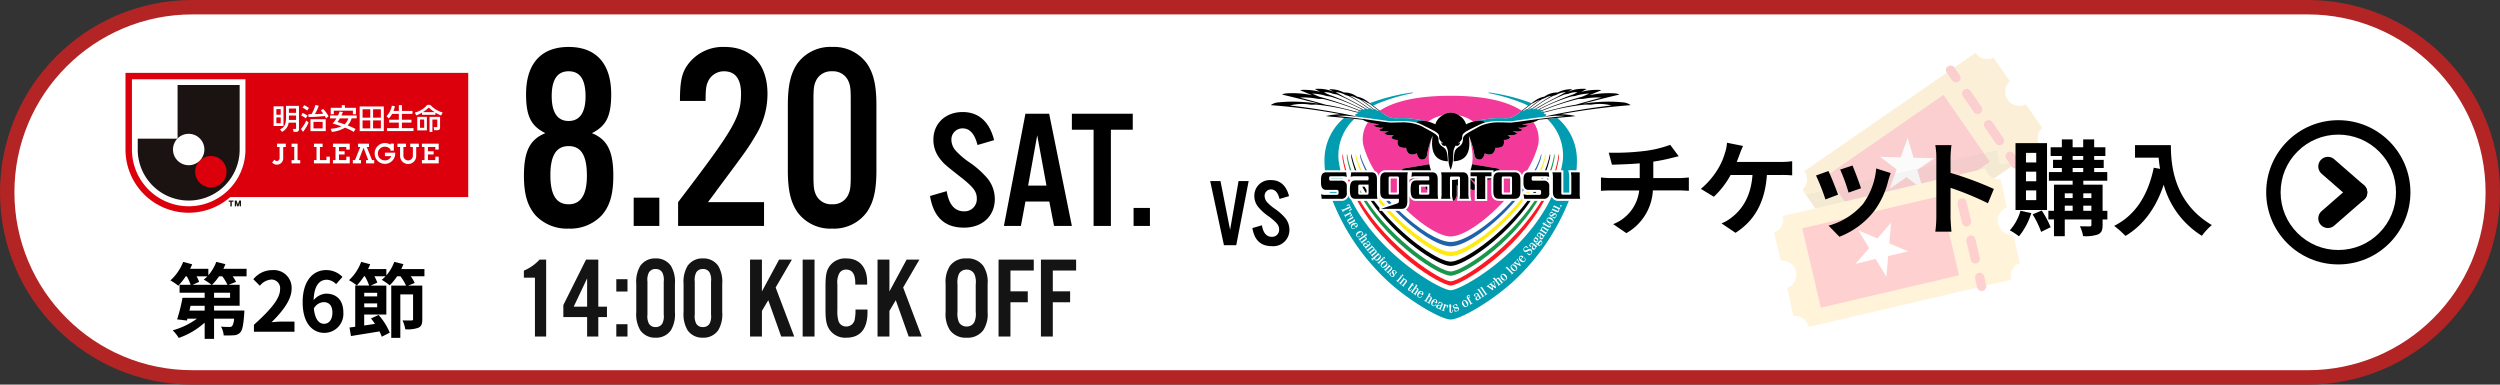
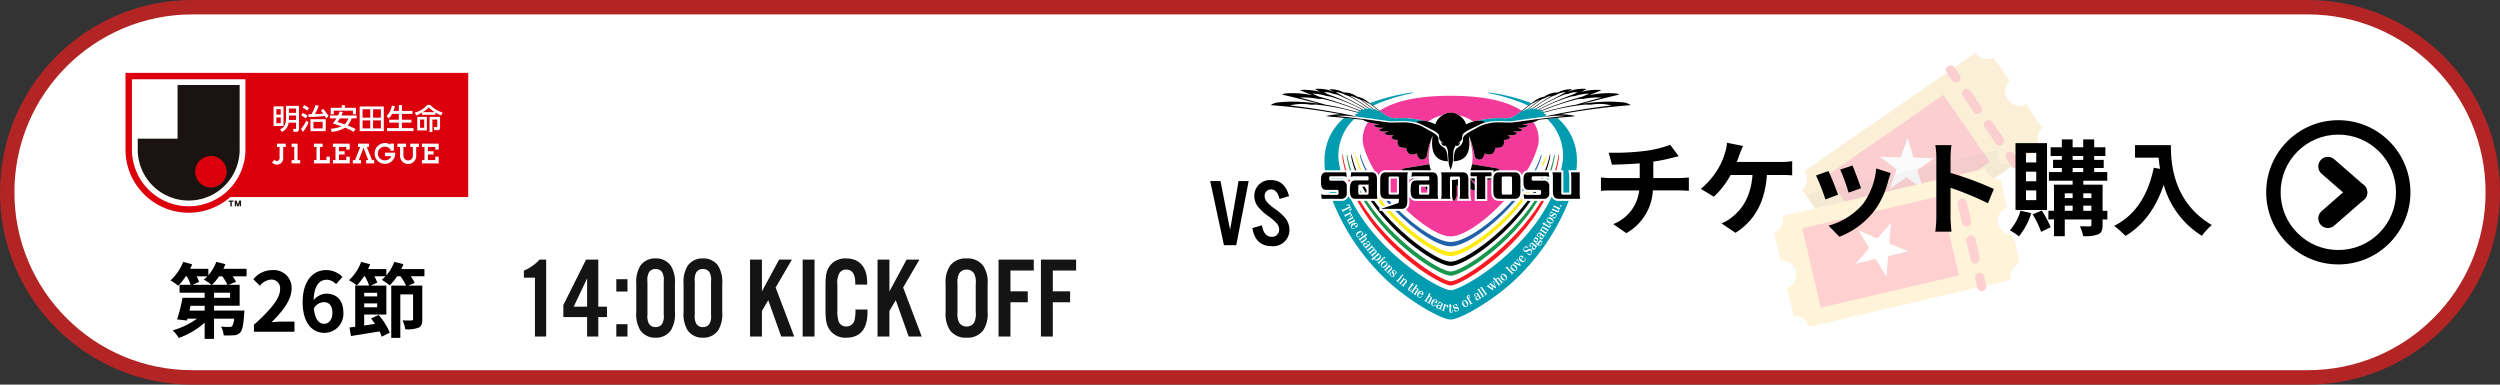
<svg xmlns="http://www.w3.org/2000/svg" width="520" height="80" viewBox="0 0 520 80">
  <rect x="0" y="0" width="520" height="80" fill="#333333" stroke="none" />
  <defs>
    <clipPath id="clip-path">
      <rect id="長方形_19077" data-name="長方形 19077" width="71.29" height="29.095" transform="translate(0 0)" fill="none" />
    </clipPath>
  </defs>
  <g id="グループ_11653" data-name="グループ 11653" transform="translate(-663 -1261)">
    <g id="パス_49931" data-name="パス 49931" transform="translate(663 1261)" fill="#fff">
      <path d="M 480 78.5 L 40 78.5 C 34.802 78.5 29.76 77.482 25.015 75.475 C 20.43 73.536 16.313 70.76 12.776 67.224 C 9.24 63.687 6.464 59.57 4.525 54.985 C 2.518 50.24 1.5 45.198 1.5 40 C 1.5 34.802 2.518 29.76 4.525 25.015 C 6.464 20.43 9.24 16.313 12.776 12.776 C 16.313 9.24 20.43 6.464 25.015 4.525 C 29.76 2.518 34.802 1.5 40 1.5 L 480 1.5 C 485.198 1.5 490.24 2.518 494.985 4.525 C 499.57 6.464 503.687 9.24 507.224 12.776 C 510.76 16.313 513.536 20.43 515.475 25.015 C 517.482 29.76 518.5 34.802 518.5 40 C 518.5 45.198 517.482 50.24 515.475 54.985 C 513.536 59.57 510.76 63.687 507.224 67.224 C 503.687 70.76 499.57 73.536 494.985 75.475 C 490.24 77.482 485.198 78.5 480 78.5 Z" stroke="none" />
      <path d="M 40 3 C 35.004 3 30.158 3.978 25.599 5.906 C 21.193 7.77 17.236 10.438 13.837 13.837 C 10.438 17.236 7.77 21.193 5.906 25.599 C 3.978 30.158 3 35.004 3 40 C 3 44.996 3.978 49.842 5.906 54.401 C 7.77 58.807 10.438 62.764 13.837 66.163 C 17.236 69.562 21.193 72.23 25.599 74.094 C 30.158 76.022 35.004 77 40 77 L 480 77 C 484.996 77 489.842 76.022 494.401 74.094 C 498.807 72.23 502.764 69.562 506.163 66.163 C 509.562 62.764 512.23 58.807 514.094 54.401 C 516.022 49.842 517 44.996 517 40 C 517 35.004 516.022 30.158 514.094 25.599 C 512.23 21.193 509.562 17.236 506.163 13.837 C 502.764 10.438 498.807 7.77 494.401 5.906 C 489.842 3.978 484.996 3 480 3 L 40 3 M 40 0 L 480 0 C 502.091 0 520 17.909 520 40 C 520 62.091 502.091 80 480 80 L 40 80 C 17.909 80 0 62.091 0 40 C 0 17.909 17.909 0 40 0 Z" stroke="none" fill="#b32425" />
    </g>
    <g id="グループ_11535" data-name="グループ 11535" transform="translate(-1258.381 156.5)">
      <g id="パス_21749" data-name="パス 21749" transform="translate(2392.75 1129.5)" fill="none">
        <path d="M15,0A15,15,0,1,1,0,15,15,15,0,0,1,15,0Z" stroke="none" />
        <path d="M 15 3 C 11.795 3 8.781 4.248 6.515 6.515 C 4.248 8.781 3 11.795 3 15 C 3 18.205 4.248 21.219 6.515 23.485 C 8.781 25.752 11.795 27 15 27 C 18.205 27 21.219 25.752 23.485 23.485 C 25.752 21.219 27 18.205 27 15 C 27 11.795 25.752 8.781 23.485 6.515 C 21.219 4.248 18.205 3 15 3 M 15 0 C 23.284 0 30 6.716 30 15 C 30 23.284 23.284 30 15 30 C 6.716 30 0 23.284 0 15 C 0 6.716 6.716 0 15 0 Z" stroke="none" fill="#000" />
      </g>
      <g id="グループ_5565" data-name="グループ 5565" transform="translate(2405.583 1139.123)">
        <path id="パス_27638" data-name="パス 27638" d="M0,5l6.192,5.4" transform="translate(0 -5)" fill="none" stroke="#000" stroke-linecap="round" stroke-width="4" />
        <path id="パス_27639" data-name="パス 27639" d="M0,5.4,6.192,0" transform="translate(0 5.404)" fill="none" stroke="#000" stroke-linecap="round" stroke-width="4" />
      </g>
    </g>
    <path id="パス_49933" data-name="パス 49933" d="M-18-9.758a11.239,11.239,0,0,0,1.462-1.768h.68A10.429,10.429,0,0,1-14.79-9.758Zm3.757,2.7h-3.332V-8.109h3.332ZM-19.533-4.4h-3.162l.238-1h2.924Zm.561-7.123a6.935,6.935,0,0,1-.748.68A12.22,12.22,0,0,1-18.1-9.758h-3.961l1.377-.612a7.341,7.341,0,0,0-.527-1.156Zm8.16-1.564H-15.64c.153-.323.306-.646.425-.969l-1.9-.476a9.23,9.23,0,0,1-1.649,2.788V-13.09h-3.791c.153-.306.306-.629.425-.935l-1.87-.51a10.106,10.106,0,0,1-2.652,3.859,12.472,12.472,0,0,1,1.632,1.105,13.764,13.764,0,0,0,1.547-1.955h.221a9.259,9.259,0,0,1,.8,1.768h-2.3v1.649h5.219v1.054H-24.14a36.032,36.032,0,0,1-1.122,4.488l2.04.238.1-.391h1.989A15.81,15.81,0,0,1-26.18-.289a8.039,8.039,0,0,1,1.258,1.581,15.91,15.91,0,0,0,5.389-3.179V1.479h1.955v-4.2h4.165a3.24,3.24,0,0,1-.408,1.564A.8.8,0,0,1-14.4-1a14.015,14.015,0,0,1-1.734-.068A4.46,4.46,0,0,1-15.572.765,20.59,20.59,0,0,0-13.413.731,1.81,1.81,0,0,0-12.121.136c.442-.459.646-1.547.816-3.825.017-.238.034-.714.034-.714h-6.307v-1h5.321V-9.758h-2.329l1.581-.612a7.443,7.443,0,0,0-.7-1.156h2.89ZM-9.282,0H-.85V-2.108H-3.57c-.6,0-1.428.068-2.057.136,2.3-2.244,4.182-4.692,4.182-6.97a3.69,3.69,0,0,0-3.961-3.876,5.05,5.05,0,0,0-4,1.9l1.36,1.36a3.291,3.291,0,0,1,2.312-1.292,1.8,1.8,0,0,1,1.887,2.04c0,1.938-2.023,4.3-5.44,7.361ZM5.236-6.154c1.088,0,1.8.7,1.8,2.176,0,1.547-.782,2.329-1.717,2.329-1.054,0-1.9-.884-2.142-3.179A2.459,2.459,0,0,1,5.236-6.154ZM5.372.238A3.954,3.954,0,0,0,9.316-3.978c0-2.686-1.5-3.944-3.6-3.944a3.622,3.622,0,0,0-2.584,1.36c.1-3.162,1.292-4.25,2.737-4.25A2.731,2.731,0,0,1,7.8-9.894l1.326-1.5a4.631,4.631,0,0,0-3.417-1.428C3.179-12.818.85-10.812.85-6.12.85-1.683,2.975.238,5.372.238ZM16.354-7.344h-2.7v-.748h2.7Zm-2.7,2.261V-5.9h2.7v.816ZM26.18-13.039H21.369c.17-.34.306-.68.442-1.02l-1.9-.476a9.4,9.4,0,0,1-1.649,2.822v-1.326H14.45a8.588,8.588,0,0,0,.442-1l-1.87-.493a9.734,9.734,0,0,1-2.533,3.808,12.472,12.472,0,0,1,1.632,1.1,14.237,14.237,0,0,0,1.5-1.921h.153a9.25,9.25,0,0,1,.9,1.938h-2.89v8.568c-.425.068-.833.119-1.19.153L10.9.9C12.546.629,14.7.289,16.83-.068a8,8,0,0,1,.476,1.105L18.972.2a13.127,13.127,0,0,0-2.329-3.689l-1.581.731c.289.34.561.731.833,1.122-.765.119-1.513.238-2.244.34V-3.57h4.607V-9.6H15.011l1.36-.612a7.866,7.866,0,0,0-.6-1.326H18.1a8.181,8.181,0,0,1-.8.748,11.344,11.344,0,0,1,1.649,1.139A11.067,11.067,0,0,0,20.5-11.543h.68A10.153,10.153,0,0,1,22.355-9.6H19.278V1.275h1.887V-7.769h2.652v5.151c0,.2-.085.272-.34.272-.238.017-1.088.017-1.853-.017A7.535,7.535,0,0,1,22.2-.51a6.518,6.518,0,0,0,2.72-.323c.646-.289.816-.816.816-1.751V-9.6H22.8l1.36-.544a7.5,7.5,0,0,0-.833-1.394H26.18Z" transform="translate(725.102 1330)" />
-     <path id="パス_49935" data-name="パス 49935" d="M16.115-19.305c2.97-1.485,4.015-3.52,4.015-8.085,0-6.38-3.135-9.845-8.855-9.845S2.42-33.77,2.42-27.39c0,4.565,1.045,6.6,4.015,8.085C3.19-17.985,1.98-15.51,1.98-10.45c0,3.85.715,6.27,2.42,8.25A8.975,8.975,0,0,0,11.275.55,8.975,8.975,0,0,0,18.15-2.2c1.7-1.925,2.42-4.4,2.42-8.25C20.57-15.51,19.36-17.985,16.115-19.305Zm-4.84-12.87c2.365,0,3.52,1.7,3.52,5.225,0,3.355-1.21,5.115-3.52,5.115s-3.52-1.76-3.52-5.17S8.91-32.175,11.275-32.175Zm0,15.565c2.585,0,3.8,1.925,3.8,6.16q0,5.94-3.8,5.94C8.69-4.51,7.48-6.49,7.48-10.56S8.69-16.61,11.275-16.61ZM30.14-5.885H24.805V0H30.14Zm21.78.935H40.26c.6-.825,1.265-1.65,1.87-2.53,6.435-8.635,6.435-8.635,8.195-11.605a16.336,16.336,0,0,0,2.31-8.415c0-6.1-3.355-9.735-8.91-9.735a9.036,9.036,0,0,0-7.755,3.8c-1.155,1.65-1.54,3.41-1.54,7.425h5.335c0-2.31.11-3.19.495-4.015a3.6,3.6,0,0,1,3.355-2.145c2.31,0,3.52,1.595,3.52,4.62,0,4.895-1.43,7.315-13.09,22.6V0H51.92ZM75.295-25.025c0-4.18-.55-6.6-1.925-8.69a8.462,8.462,0,0,0-7.26-3.52,8.495,8.495,0,0,0-7.315,3.52c-1.375,2.09-1.925,4.565-1.925,8.69V-11.66c0,4.125.55,6.6,1.925,8.69A8.495,8.495,0,0,0,66.11.55a8.462,8.462,0,0,0,7.26-3.52c1.375-2.09,1.925-4.51,1.925-8.69ZM62.2-26.18c0-2.585.11-3.245.66-4.29a3.49,3.49,0,0,1,3.245-1.7,3.459,3.459,0,0,1,3.19,1.7c.55,1.045.66,1.705.66,4.29v15.675c0,2.585-.11,3.245-.66,4.29a3.459,3.459,0,0,1-3.19,1.7,3.49,3.49,0,0,1-3.245-1.7c-.55-1.045-.66-1.76-.66-4.29ZM99.78-17.85c-.98-3.85-3.22-5.845-6.545-5.845-3.57,0-6.09,2.38-6.09,5.74A6.329,6.329,0,0,0,88.44-14.07c.875,1.12,1.015,1.26,4.27,3.815,2.73,2.135,3.465,3.08,3.465,4.55a2.535,2.535,0,0,1-2.66,2.66c-1.925,0-3.15-1.4-3.6-4.2L86.445-6.23c.735,4.445,3.08,6.58,7.07,6.58C97.33.35,99.92-2.065,99.92-5.6a6.82,6.82,0,0,0-1.505-4.27,19.512,19.512,0,0,0-3.465-3.15,16.746,16.746,0,0,1-3.08-2.555,3.5,3.5,0,0,1-.98-2.345,2.31,2.31,0,0,1,2.345-2.38c1.47,0,2.52,1.155,3.08,3.465ZM111.26-5.075,112.24,0h3.71l-4.725-23.345H106.29L101.81,0h3.535l.945-5.075ZM110.665-8.4H106.85l1.89-10.465Zm13.4-11.62h4.55v-3.325H115.95v3.325h4.515V0h3.6Zm8.12,16.275h-3.4V0h3.4Z" transform="translate(770 1308)" />
    <path id="パス_49937" data-name="パス 49937" d="M-2.86,0-.28-13.34h-2.1L-4.14-3.2l-2-10.14H-8.28L-5.42,0ZM8.12-10.2c-.56-2.2-1.84-3.34-3.74-3.34A3.249,3.249,0,0,0,.9-10.26a3.616,3.616,0,0,0,.74,2.22A10.634,10.634,0,0,0,4.08-5.86C5.64-4.64,6.06-4.1,6.06-3.26A1.449,1.449,0,0,1,4.54-1.74c-1.1,0-1.8-.8-2.06-2.4L.5-3.56C.92-1.02,2.26.2,4.54.2A3.36,3.36,0,0,0,8.2-3.2a3.9,3.9,0,0,0-.86-2.44,11.15,11.15,0,0,0-1.98-1.8A9.569,9.569,0,0,1,3.6-8.9a2,2,0,0,1-.56-1.34A1.32,1.32,0,0,1,4.38-11.6c.84,0,1.44.66,1.76,1.98Z" transform="translate(923 1312)" />
    <path id="パス_49939" data-name="パス 49939" d="M6.6-16.008H5.232a9.335,9.335,0,0,1-3.264,2.3v1.464h2.3V0H6.6ZM15.12-4.056V0h2.328V-4.056h1.8v-2.16h-1.8v-9.792H14.9L10.176-6.552v2.5Zm0-2.16H12.336L15.12-12.1Zm8.4,3.648H21.192V0H23.52Zm0-9.36H21.192V-9.36H23.52Zm9.864,1.008a6.436,6.436,0,0,0-.84-3.792,3.692,3.692,0,0,0-3.168-1.536,3.707,3.707,0,0,0-3.192,1.536,6.485,6.485,0,0,0-.84,3.792v5.832a6.485,6.485,0,0,0,.84,3.792A3.707,3.707,0,0,0,29.376.24,3.692,3.692,0,0,0,32.544-1.3a6.436,6.436,0,0,0,.84-3.792Zm-5.712-.5A3.377,3.377,0,0,1,27.96-13.3a1.523,1.523,0,0,1,1.416-.744,1.509,1.509,0,0,1,1.392.744,3.377,3.377,0,0,1,.288,1.872v6.84a3.377,3.377,0,0,1-.288,1.872,1.509,1.509,0,0,1-1.392.744,1.523,1.523,0,0,1-1.416-.744,3.428,3.428,0,0,1-.288-1.872Zm15.552.5a6.436,6.436,0,0,0-.84-3.792,3.692,3.692,0,0,0-3.168-1.536,3.707,3.707,0,0,0-3.192,1.536,6.485,6.485,0,0,0-.84,3.792v5.832a6.485,6.485,0,0,0,.84,3.792A3.707,3.707,0,0,0,39.216.24,3.692,3.692,0,0,0,42.384-1.3a6.436,6.436,0,0,0,.84-3.792Zm-5.712-.5A3.377,3.377,0,0,1,37.8-13.3a1.523,1.523,0,0,1,1.416-.744,1.509,1.509,0,0,1,1.392.744,3.377,3.377,0,0,1,.288,1.872v6.84a3.377,3.377,0,0,1-.288,1.872,1.509,1.509,0,0,1-1.392.744A1.523,1.523,0,0,1,37.8-2.712a3.428,3.428,0,0,1-.288-1.872ZM51.48-16.008H49.008V0H51.48V-5.328L52.8-7.56,55.488,0H58.2L54.336-10.2l3.384-5.808H55.056L51.48-9.384Zm10.944,0H59.952V0h2.472ZM73.368-10.8v-.48c0-3.144-1.608-4.968-4.344-4.968A4.012,4.012,0,0,0,65.64-14.76c-.744,1.008-.936,1.9-.936,4.44v4.488c0,2.376.168,3.312.768,4.3A3.956,3.956,0,0,0,69.048.24c2.88,0,4.392-1.824,4.392-5.3v-.552h-2.5A9.04,9.04,0,0,1,70.8-3.672a1.771,1.771,0,0,1-1.776,1.584A1.664,1.664,0,0,1,67.44-3.12,6.856,6.856,0,0,1,67.176-5.5v-5.328a4.065,4.065,0,0,1,.384-2.3,1.565,1.565,0,0,1,1.464-.792c1.224,0,1.872.936,1.872,2.784v.336ZM78-16.008H75.528V0H78V-5.328L79.32-7.56,82.008,0H84.72L80.856-10.2l3.384-5.808H81.576L78-9.384ZM98.424-10.92a6.1,6.1,0,0,0-.912-3.792,4.026,4.026,0,0,0-3.456-1.536A4.026,4.026,0,0,0,90.6-14.712a6.1,6.1,0,0,0-.912,3.792v5.832A6.1,6.1,0,0,0,90.6-1.3,4.026,4.026,0,0,0,94.056.24,4.026,4.026,0,0,0,97.512-1.3a6.1,6.1,0,0,0,.912-3.792Zm-6.264.048a4.414,4.414,0,0,1,.312-2.184,1.768,1.768,0,0,1,1.584-.864,1.768,1.768,0,0,1,1.584.864,4.145,4.145,0,0,1,.312,2.184v5.736a4.145,4.145,0,0,1-.312,2.184,1.768,1.768,0,0,1-1.584.864,1.768,1.768,0,0,1-1.584-.864,4.414,4.414,0,0,1-.312-2.184Zm11.016,3.744h3.6v-2.28h-3.6v-4.32h4.848v-2.28H100.7V0h2.472Zm8.808,0h3.6v-2.28h-3.6v-4.32h4.848v-2.28h-7.32V0h2.472Z" transform="translate(770 1331)" fill="#141414" />
    <g id="icon_ticket" transform="translate(1032 1272)" opacity="0.304">
      <path id="パス_21738" data-name="パス 21738" d="M56.2,10.684,59.6,15.6a2.96,2.96,0,0,0-.425,3.885L23.6,44.07a2.973,2.973,0,0,0-3.764-.971l-3.4-4.856a2.96,2.96,0,0,0,.425-3.885h0a2.973,2.973,0,0,0-3.764-.971L9.7,28.47a2.96,2.96,0,0,0,.425-3.885h0L45.7,0h0A2.973,2.973,0,0,0,49.46.971l3.4,4.917a2.96,2.96,0,0,0-.425,3.885h0A2.953,2.953,0,0,0,56.2,10.684Z" transform="translate(-3.812)" fill="#f2cc7b" />
      <rect id="長方形_14379" data-name="長方形 14379" width="29.502" height="16.936" transform="matrix(0.822, -0.569, 0.569, 0.822, 10.991, 25.521)" fill="#f25f60" />
      <path id="パス_21739" data-name="パス 21739" d="M45.284,39.905,44.07,35.777l3.521-2.428-4.31-.121L42.067,29.1,40.61,33.167l-4.31-.121,3.46,2.61L38.3,39.723l3.521-2.428Z" transform="translate(-14.265 -11.435)" fill="#f2f2f2" />
      <path id="パス_21740" data-name="パス 21740" d="M10.9,42.588,50.6,33.3l.668,2.914,2.55-.243.121.546L24.073,57.156a2.973,2.973,0,0,0-3.764-.971l-3.4-4.856a2.96,2.96,0,0,0,.425-3.885h0a2.973,2.973,0,0,0-3.764-.971Z" transform="translate(-4.283 -13.086)" opacity="0.1" />
      <path id="パス_21741" data-name="パス 21741" d="M49.776,53.44l1.335,5.827a3,3,0,0,0-1.821,3.46L7.224,72.562a2.91,2.91,0,0,0-3.157-2.246L2.732,64.488a3,3,0,0,0,1.821-3.46h0A2.91,2.91,0,0,0,1.4,58.782L0,52.955a3,3,0,0,0,1.821-3.46h0L43.949,39.6h0a2.91,2.91,0,0,0,3.157,2.246l1.335,5.827a3,3,0,0,0-1.821,3.46h0A3.058,3.058,0,0,0,49.776,53.44Z" transform="translate(0 -15.562)" fill="#ffd782" />
      <g id="グループ_5563" data-name="グループ 5563" transform="translate(5.868 24.558)">
        <path id="パス_21742" data-name="パス 21742" d="M68.9,76.293v.243l.425,1.882a.965.965,0,0,0,1.882-.425l-.425-1.882a.959.959,0,0,0-1.153-.728A.915.915,0,0,0,68.9,76.293Z" transform="translate(-32.944 -54.171)" fill="#ff6465" />
        <path id="パス_21743" data-name="パス 21743" d="M63.628,49.883a.932.932,0,0,1,1.153.728l.911,3.885a.965.965,0,1,1-1.882.425L62.9,51.036v-.243A.967.967,0,0,1,63.628,49.883Zm1.821,7.709a.932.932,0,0,1,1.153.728l.911,3.885a.965.965,0,1,1-1.882.425l-.911-3.885V58.5A1.026,1.026,0,0,1,65.45,57.592Z" transform="translate(-30.586 -44.15)" fill="#ff6465" />
        <path id="パス_21744" data-name="パス 21744" d="M60.7,41.393v.243l.425,1.882a.965.965,0,1,0,1.882-.425l-.425-1.882a.959.959,0,0,0-1.153-.728A.915.915,0,0,0,60.7,41.393Z" transform="translate(-29.721 -40.456)" fill="#ff6465" />
        <rect id="長方形_14380" data-name="長方形 14380" width="29.502" height="16.936" transform="matrix(0.974, -0.228, 0.228, 0.974, 0, 11.935)" fill="#ff6465" />
      </g>
      <path id="パス_21745" data-name="パス 21745" d="M34.335,69.43l.364-4.31,4.188-.971L34.942,62.51l.364-4.31-2.853,3.278-3.946-1.7,2.246,3.7L27.9,66.759l4.188-1.032Z" transform="translate(-10.964 -22.871)" fill="#fff" />
      <g id="グループ_5564" data-name="グループ 5564" transform="translate(35.754 2.624)">
        <path id="パス_21746" data-name="パス 21746" d="M79.3,34.78a.979.979,0,0,0,.182.546L80.575,36.9a.96.96,0,1,0,1.578-1.093L81.06,34.234a.97.97,0,0,0-1.335-.243A1.038,1.038,0,0,0,79.3,34.78Z" transform="translate(-66.917 -15.915)" fill="#f25f60" />
        <path id="パス_21747" data-name="パス 21747" d="M64.825,12.491a.97.97,0,0,1,1.335.243l2.246,3.278A.96.96,0,1,1,66.828,17.1l-2.246-3.278a.979.979,0,0,1-.182-.546A1.038,1.038,0,0,1,64.825,12.491Zm4.553,6.5a.97.97,0,0,1,1.335.243l2.246,3.278A.96.96,0,1,1,71.381,23.6l-2.246-3.278a.979.979,0,0,1-.182-.546A.885.885,0,0,1,69.378,18.986Z" transform="translate(-61.061 -7.466)" fill="#f25f60" />
        <path id="パス_21748" data-name="パス 21748" d="M58.9,5.28a.979.979,0,0,0,.182.546L60.175,7.4a.96.96,0,1,0,1.578-1.093L60.66,4.734a.97.97,0,0,0-1.335-.243A.885.885,0,0,0,58.9,5.28Z" transform="translate(-58.9 -4.322)" fill="#f25f60" />
      </g>
    </g>
    <path id="パス_49509" data-name="パス 49509" d="M-74.355-19.237l.668,2.5c1.444-.043,3.708-.108,5.777-.28v3.061h-6.079a18.766,18.766,0,0,1-1.983-.129V-11.3c.56-.043,1.358-.086,2.026-.086h5.928a8.532,8.532,0,0,1-5.411,7.006l2.738,1.875a10.863,10.863,0,0,0,5.519-8.882h5.583c.582,0,1.315.043,1.9.086v-2.781c-.474.043-1.487.129-1.962.129h-5.432v-3.428a34.8,34.8,0,0,0,3.622-.711c.366-.086.927-.237,1.66-.41l-1.768-2.371A23.365,23.365,0,0,1-67-19.582,50.871,50.871,0,0,1-74.355-19.237Zm27.938-1.4-3.341-.668a8.479,8.479,0,0,1-.453,2.22,13.548,13.548,0,0,1-1.25,2.932,16.508,16.508,0,0,1-3.729,4.441l2.695,1.638A17.748,17.748,0,0,0-49-14.6h4.549c-.345,4.505-2.134,7.157-4.4,8.882A7.753,7.753,0,0,1-50.9-4.535l2.91,1.962c3.9-2.458,6.144-6.316,6.532-12.029h3.018a22.283,22.283,0,0,1,2.242.086v-2.953a14.135,14.135,0,0,1-2.242.151h-9.291c.237-.56.431-1.121.6-1.574S-46.676-20.1-46.417-20.638Zm22.764,4.074-2.565.841a35.905,35.905,0,0,1,1.746,4.786l2.587-.905C-22.187-12.834-23.243-15.637-23.653-16.564ZM-15.7-14.99l-3.018-.97a14.744,14.744,0,0,1-2.759,7.394,14.5,14.5,0,0,1-7.157,4.505l2.263,2.307A16.834,16.834,0,0,0-19.148-7.1a17.382,17.382,0,0,0,2.932-6.316C-16.087-13.847-15.957-14.3-15.7-14.99Zm-12.956-.431-2.587.927a43.542,43.542,0,0,1,1.962,4.98l2.63-.992C-27.081-11.713-28.115-14.322-28.654-15.421ZM-6.213-5.828A23.677,23.677,0,0,1-6.429-2.81h3.363C-3.152-3.694-3.26-5.2-3.26-5.828v-6.1A62.265,62.265,0,0,1,4.522-8.717l1.229-2.975A70.406,70.406,0,0,0-3.26-15.033v-3.19a23.437,23.437,0,0,1,.194-2.587H-6.429a14.964,14.964,0,0,1,.216,2.587ZM14.568-17.21H12.433v-1.983h2.134Zm0,3.923H12.433v-2h2.134Zm0,3.923H12.433V-11.39h2.134ZM16.81-21.22H10.256v13.9H16.81ZM11.291-7.165A10.226,10.226,0,0,1,9.071-3.09a13.126,13.126,0,0,1,1.9,1.25,14.271,14.271,0,0,0,2.565-4.829Zm2.522.754a18.68,18.68,0,0,1,1.768,3.643l1.983-.97A19.666,19.666,0,0,0,15.71-7.208Zm10.541-.733V-8.221h1.681v1.078ZM20.5-8.221h1.638v1.078H20.5Zm1.638-2.565v.992H20.5v-.992Zm3.9,0v.992H24.354v-.992Zm-3.9-5.26h2.2v.841h-2.2Zm0-2.5h2.2v.8h-2.2Zm7.222,11.4h-.992v-5.432h-4.01v-.819h4.98v-1.811H26.618v-.841H28.6v-1.7H26.618v-.8h2.328v-1.811H26.618V-22H24.333v1.638h-2.2V-22H19.892v1.638H17.564v1.811h2.328v.8H18.06v1.7h1.832v.841H17.2v1.811h4.937v.819h-3.88v5.432H17.09v1.789h1.164v3.492H20.5V-5.354h5.54v1.121c0,.237-.086.323-.366.323-.259,0-1.186,0-2.026-.022a7.856,7.856,0,0,1,.668,2.048,7.706,7.706,0,0,0,3.126-.366c.711-.345.927-.884.927-1.962V-5.354h.992ZM35.111-20.81V-18.2h4.915c.065.733.151,1.509.3,2.328l-1.315-.237c-1.186,5.67-3.751,9.83-8.235,12.094a20.474,20.474,0,0,1,2.35,2.091c3.751-2.242,6.338-5.82,7.955-10.649A18.215,18.215,0,0,0,49.016-1.948,13.8,13.8,0,0,1,51.085-4.19C43.152-8.868,42.57-16.736,42.57-20.81Z" transform="translate(1071.972 1311.996)" opacity="0.999" />
    <g id="グループ_11538" data-name="グループ 11538" transform="translate(689.102 1276.151)">
      <g id="グループ_11334" data-name="グループ 11334" clip-path="url(#clip-path)">
        <path id="パス_48837" data-name="パス 48837" d="M0,0V15.949a13.138,13.138,0,0,0,21.8,9.889H71.29V0Z" fill="#dc000c" />
        <path id="パス_48838" data-name="パス 48838" d="M23.5,27.772l.2-.559.066-.2a1.886,1.886,0,0,0-.018.212v.543h.28V26.559h-.365s-.271.786-.281.83c0-.044-.278-.83-.278-.83h-.366v1.213h.283v-.543A1.886,1.886,0,0,0,23,27.017l.063.2.194.559Z" fill="#1a1311" />
        <path id="パス_48839" data-name="パス 48839" d="M22.458,26.56v.255h-.349v.958h-.3v-.958H21.46V26.56Z" fill="#1a1311" />
        <path id="パス_48840" data-name="パス 48840" d="M24.948,15.949a11.8,11.8,0,1,1-23.607,0V1.342H24.948Z" fill="#fff" />
        <path id="パス_48841" data-name="パス 48841" d="M10.834,2.532V13.646l-.042.041H2.547v2.278a10.6,10.6,0,0,0,21.2,0V2.532Z" fill="#1a1311" />
        <path id="パス_48842" data-name="パス 48842" d="M17.762,17.3a3.264,3.264,0,1,0,3.264,3.263A3.263,3.263,0,0,0,17.762,17.3" fill="#dc000c" />
-         <path id="パス_48843" data-name="パス 48843" d="M13.145,12.685a3.264,3.264,0,1,0,3.264,3.264,3.264,3.264,0,0,0-3.264-3.264" fill="#fff" />
        <path id="パス_48844" data-name="パス 48844" d="M32.285,8.707h-.9V7.551h.9ZM30.805,6.97v4.093l2.062-.011V6.97Zm1.48,3.5h-.9V9.262h.9Zm1.106-3.6V9.332c0,1.547-.462,2.055-1.248,2.43l.414.513a2.491,2.491,0,0,0,1.381-1.906H35.48v1.084c0,.183-.033.212-.187.212h-.451l.13.61h.577a.507.507,0,0,0,.533-.513V6.871Zm2.089,1.45H33.991v-.9H35.48Zm0,1.479H33.991V8.877H35.48Zm5.53,1.761H39.1V10.2H41.01Zm-2.535.561h3.174V9.639H38.475ZM38.036,8.6l.035.581a29.845,29.845,0,0,0,3.388-.2c.14.245.193.371.256.5l.528-.445A7.016,7.016,0,0,0,41.1,7.493l-.469.366a5.063,5.063,0,0,1,.508.622,13.3,13.3,0,0,1-1.743.1,8.807,8.807,0,0,0,.8-1.729l-.684-.178a8.694,8.694,0,0,1-.819,1.917ZM36.829,7.237a4.535,4.535,0,0,1,.961.609l.363-.533a4.279,4.279,0,0,0-.987-.583ZM36.55,8.871a5.346,5.346,0,0,1,.957.593l.356-.571a6.943,6.943,0,0,0-1.017-.56ZM37.6,9.926a6.79,6.79,0,0,1-1.1,1.747l.426.608A8.352,8.352,0,0,0,38.09,10.32Zm8.754-.457a2.8,2.8,0,0,1-.781,1.242c-.478-.17-.967-.33-1.481-.491a5.644,5.644,0,0,0,.5-.751ZM44.528,8.06a6.26,6.26,0,0,1-.331.811h-1.64v.6h1.315a6.559,6.559,0,0,1-.779,1.061c.756.224,1.3.407,1.832.6a6.876,6.876,0,0,1-2.232.5l.218.651A6.369,6.369,0,0,0,45.66,11.4a11.654,11.654,0,0,1,1.8.88l.41-.593a13.951,13.951,0,0,0-1.661-.744,3.6,3.6,0,0,0,.824-1.475h1.05v-.6H44.91c.2-.433.253-.573.312-.728Zm-1.835.55h.634V7.87h3.979v.74h.626V7.278h-2.3V6.722h-.645v.556H42.693Zm8.218.718h-1.6V7.575h1.6Zm-2.2,2.793h5.017V7H48.709Zm2.2-.568h-1.6V9.891h1.6Zm2.207-2.225H51.5V7.575h1.62Zm0,2.225H51.5V9.891h1.62Zm2.341-3.025a3.54,3.54,0,0,1-.7.952L54.3,9.024a4.43,4.43,0,0,0,1.106-2.2l.633.12a6.988,6.988,0,0,1-.3.981h1.12V6.722h.641V7.928h2.193v.6H57.495V9.75h1.981v.6H57.495V11.5h2.412v.609H54.4V11.5h2.451V10.353H54.842v-.6h2.012V8.528Zm6.67,2.9h-.866V9.706h.866Zm-1.44.549h2V9.155h-2Zm1-3.256h2.777V8.276a6.244,6.244,0,0,0,1.183.587l.317-.613A5.491,5.491,0,0,1,63.4,6.662h-.62a4.965,4.965,0,0,1-2.6,1.6l.3.6a8.187,8.187,0,0,0,1.2-.587Zm.188-.556V8.154A5.789,5.789,0,0,0,63.087,7.2a6.093,6.093,0,0,0,1.2.957v.013Zm1.368.988v3.131h.591V9.716h1.017v1.407c0,.118-.062.163-.206.163h-.543l.09.64h.744c.493,0,.493-.429.493-.64V9.155Z" fill="#fff" />
        <path id="パス_48845" data-name="パス 48845" d="M30.988,18.066l-.489.577a1.315,1.315,0,0,0,2.307-.932V15.419h.535v-.691H31.514v.691h.539v2.266a.58.58,0,0,1-1.065.381" fill="#fff" />
        <path id="パス_48846" data-name="パス 48846" d="M44.4,16.976v1.169h1.529v-.707h.715v1.4H43.149v-.695h.534V15.419h-.534v-.691h3.493v1.234h-.715v-.543H44.4v.893h1.177v.664Z" fill="#fff" />
        <path id="パス_48847" data-name="パス 48847" d="M55.1,15.914a1.418,1.418,0,0,0-1.087-.55A1.421,1.421,0,1,0,54,18.2a1.3,1.3,0,0,0,1.27-.881H53.964V16.6H56.1c0,.065,0,.1,0,.131a2.137,2.137,0,1,1-4.272,0,2.139,2.139,0,0,1,2.15-2.129,1.836,1.836,0,0,1,1.12.345v-.224h.725v1.46H55.1Z" fill="#fff" />
        <path id="パス_48848" data-name="パス 48848" d="M50.641,14.728v.691h-.459l1.1,2.726h.446v.695h-1.69v-.695h.456l-.982-2.573-.984,2.573h.455v.695H47.29v-.695h.447l1.1-2.726h-.461v-.691Z" fill="#fff" />
        <path id="パス_48849" data-name="パス 48849" d="M58.79,18.964a1.683,1.683,0,0,1-1.679-1.76V15.419h-.548v-.692h1.79v.692h-.548v1.748a.987.987,0,1,0,1.97,0V15.419h-.546v-.692h1.788v.692H60.47V17.2a1.671,1.671,0,0,1-1.68,1.76" fill="#fff" />
        <path id="パス_48850" data-name="パス 48850" d="M62.907,16.976v1.169H64.44v-.707h.71v1.4H61.658v-.695h.536V15.419h-.536v-.691H65.15v1.234h-.71v-.543H62.907v.893h1.176v.664Z" fill="#fff" />
        <path id="パス_48851" data-name="パス 48851" d="M41,14.728H39.2v.691h.536v2.726H39.2v.695h3.31v-1.4h-.713v.707H40.444V15.419H41Z" fill="#fff" />
        <path id="パス_48852" data-name="パス 48852" d="M34.547,14.728v.687H35.1v2.742h-.552v.682h1.794v-.682h-.552V14.728Z" fill="#fff" />
      </g>
    </g>
    <g id="サガン鳥栖" transform="translate(964.738 1303.5)">
      <g id="グループ_11575" data-name="グループ 11575" transform="translate(-39.155 -24.735)">
        <path id="パス_49554" data-name="パス 49554" d="M55.867,2.818A42.315,42.315,0,0,0,48.344.881a56.281,56.281,0,0,0-18.359,0,42.321,42.321,0,0,0-7.523,1.937c-.1-.073-.2-.142-.286-.206A5.94,5.94,0,0,0,19.964,1.6,5.133,5.133,0,0,0,17.1.7L16.864.6a5.083,5.083,0,0,0-3.441-.4,4.473,4.473,0,0,0-2.98.058C8.311.021,7.344.434,6.977.674,6.941.7,6.886.739,6.886.739l-.2.132C3.664.77,2.44,2.123,2.44,2.123l1.915.461s-.8.082-1.008.115A4.948,4.948,0,0,0,0,4.748l1.673.126c3.469.26,7.351.64,10.9,1.187-.41.137-1.848.77-1.848.77l4.541.5A12.173,12.173,0,0,0,12.135,15.8c0,.589.029,1.194.086,1.8a2.181,2.181,0,0,0-.81,1.967v.668a2.906,2.906,0,0,0,.3,1.4l-.443-.167.4,2.89H13.9a46.721,46.721,0,0,0,11.264,16.57c4.327,4.154,11.523,8.546,14,8.546s9.671-4.393,14-8.546a46.712,46.712,0,0,0,11.263-16.57h2.641l-.221-.943a4.561,4.561,0,0,1-.08-1.068V17.305h-.639c.04-.512.061-1.019.061-1.51a12.176,12.176,0,0,0-3.127-8.463l-.015-.006,4.541-.5s-1.438-.633-1.848-.77c3.551-.546,7.433-.926,10.9-1.187l1.673-.126A4.948,4.948,0,0,0,74.963,2.7c-.213-.033-1.008-.115-1.008-.115l1.915-.461S74.646.77,71.623.871l-.2-.132S71.369.7,71.333.674C70.965.434,70,.021,67.866.252a4.473,4.473,0,0,0-2.98-.058,5.082,5.082,0,0,0-3.44.4l-.231.1a5.132,5.132,0,0,0-2.869.9,5.935,5.935,0,0,0-2.211,1.011c-.091.064-.187.133-.287.206Z" transform="translate(0 0)" fill="#fff" />
        <g id="グループ_11574" data-name="グループ 11574" transform="translate(1.733 0.697)">
          <g id="グループ_11563" data-name="グループ 11563" transform="translate(14.898 13.594)">
            <path id="パス_49555" data-name="パス 49555" d="M106.993,94.6c-.212-.7-.393-1.41-.536-2.127-.077-.385-.121-.786-.176-1.175-.015-.106-.054-.08-.086.248a2.511,2.511,0,0,0,.03.682c.133.8.307,1.594.513,2.371h.256Z" transform="translate(-106.183 -91.245)" fill="#fc1921" />
            <path id="パス_49556" data-name="パス 49556" d="M164.31,153.287C158.4,163.1,147.5,169.98,145.472,170.03h0c-2.032-.05-12.928-6.934-18.838-16.744h-.582c5.814,10.737,17.253,17.513,19.421,17.621,2.169-.108,13.61-6.885,19.424-17.625-.04,0-.081,0-.124,0Z" transform="translate(-122.939 -143.566)" fill="#fc1921" />
            <path id="パス_49557" data-name="パス 49557" d="M389.514,92.232a2.519,2.519,0,0,0,.031-.682c-.033-.328-.072-.354-.087-.248-.055.389-.1.79-.176,1.175-.143.717-.325,1.426-.536,2.127H389c.206-.777.38-1.567.512-2.371Z" transform="translate(-344.491 -91.245)" fill="#fc1921" />
            <path id="パス_49558" data-name="パス 49558" d="M382.766,128.438l-.052.122c.017.041.037.08.052.124v-.247Z" transform="translate(-339.404 -122.613)" fill="#fc1921" />
            <path id="パス_49559" data-name="パス 49559" d="M113.73,124.705l.018.132-.209-.078-.007,0v0l-.09-.034c.069.2.142.4.216.6a1.439,1.439,0,0,1,.217-.361q-.054-.133-.107-.267l-.039.011Z" transform="translate(-112.305 -119.455)" fill="#fc1921" />
          </g>
          <g id="グループ_11564" data-name="グループ 11564" transform="translate(15.817 13.598)">
            <path id="パス_49560" data-name="パス 49560" d="M112.976,94.622a20.848,20.848,0,0,1-.616-2.134c-.088-.381-.163-.771-.227-1.156-.022-.135-.065-.057-.078.227a3,3,0,0,0,.061.7,22.968,22.968,0,0,0,.584,2.364h.276Z" transform="translate(-112.052 -91.268)" fill="#18964c" />
            <path id="パス_49561" data-name="パス 49561" d="M152.684,168.009h0c-2.351-.023-11.81-6.248-17.454-14.7H134.6c5.594,9.244,15.592,15.51,18.081,15.582,2.489-.071,12.488-6.337,18.081-15.582h-.627c-5.644,8.449-15.1,14.674-17.454,14.7Z" transform="translate(-131.071 -143.595)" fill="#18964c" />
            <path id="パス_49562" data-name="パス 49562" d="M383.011,92.258a2.962,2.962,0,0,0,.061-.7c-.013-.284-.056-.362-.079-.227-.063.384-.138.774-.227,1.156a20.613,20.613,0,0,1-.615,2.134h.275a23.049,23.049,0,0,0,.584-2.364Z" transform="translate(-339.849 -91.268)" fill="#18964c" />
            <path id="パス_49563" data-name="パス 49563" d="M377.6,123.513c-.021.048-.041.1-.062.144a1.46,1.46,0,0,1,.306.142c.028-.07.054-.14.081-.209a1.294,1.294,0,0,0-.326-.077Z" transform="translate(-335.955 -118.463)" fill="#18964c" />
            <path id="パス_49564" data-name="パス 49564" d="M129.974,139.708h.275c-.094-.161-.185-.323-.275-.486v.486Z" transform="translate(-127.167 -131.712)" fill="#18964c" />
          </g>
          <g id="グループ_11565" data-name="グループ 11565" transform="translate(17.646 13.595)">
            <path id="パス_49565" data-name="パス 49565" d="M154.053,149.9h-.322q.431.566.885,1.115l.588-.193q-.668-.763-1.3-1.556c.007.035.013.067.021.1l.125.538Z" transform="translate(-149.033 -140.179)" fill="#ffeb12" />
-             <path id="パス_49566" data-name="パス 49566" d="M369.56,92.244a3.306,3.306,0,0,0,.124-.705c.011-.234-.017-.394-.063-.2-.071.3-.16.594-.252.894-.024.079-.051.161-.076.24a18.491,18.491,0,0,1-.847,2.137h.3a19.086,19.086,0,0,0,.81-2.364Z" transform="translate(-330.119 -91.252)" fill="#ffeb12" />
+             <path id="パス_49566" data-name="パス 49566" d="M369.56,92.244a3.306,3.306,0,0,0,.124-.705a18.491,18.491,0,0,1-.847,2.137h.3a19.086,19.086,0,0,0,.81-2.364Z" transform="translate(-330.119 -91.252)" fill="#ffeb12" />
            <path id="パス_49567" data-name="パス 49567" d="M124.126,92.472l-.076-.24c-.091-.3-.182-.6-.251-.894-.045-.192-.074-.032-.063.2a3.33,3.33,0,0,0,.123.705,19.115,19.115,0,0,0,.81,2.364h.3a18.67,18.67,0,0,1-.849-2.137Z" transform="translate(-123.733 -91.252)" fill="#ffeb12" />
            <path id="パス_49568" data-name="パス 49568" d="M178.015,161.865c3-.03,10.156-5.035,15.085-11.5h-.173l-.072-.548-.01.013c-4.895,6.142-11.9,11.134-14.831,11.138h0c-2.5,0-7.964-3.636-12.554-8.515h-.823c4.754,5.428,10.713,9.389,13.378,9.416Z" transform="translate(-158.231 -140.641)" fill="#ffeb12" />
-             <path id="パス_49569" data-name="パス 49569" d="M362.72,123.365l-.033.06h.4l.031-.06Z" transform="translate(-325.262 -118.335)" fill="#ffeb12" />
            <path id="パス_49570" data-name="パス 49570" d="M350.88,141.278a1.552,1.552,0,0,1-.348-.039l0,0-.144.2v0c.137.011.315.016.569.016l0,0,.12-.178h-.2Z" transform="translate(-314.887 -133.41)" fill="#ffeb12" />
          </g>
          <g id="グループ_11566" data-name="グループ 11566" transform="translate(18.557 13.595)">
            <path id="パス_49571" data-name="パス 49571" d="M187.971,162.759h0c3.12-.019,8.982-4.242,13.43-9.467-.037,0-.074,0-.111,0h-.564c-4.335,4.722-9.8,8.552-12.756,8.555h0c-2.506,0-6.813-2.754-10.708-6.467h-.82c4.105,4.217,8.837,7.36,11.528,7.376Z" transform="translate(-169.098 -143.575)" fill="#1f62aa" />
            <path id="パス_49572" data-name="パス 49572" d="M165.433,153.8q-.231-.243-.457-.491H164.3q.288.338.583.67l.547-.18Z" transform="translate(-158.859 -143.592)" fill="#1f62aa" />
            <path id="パス_49573" data-name="パス 49573" d="M362.675,92.238a3.05,3.05,0,0,0,.149-.694c.021-.225.012-.412-.057-.194-.121.374-.23.751-.372,1.123a17.908,17.908,0,0,1-.994,2.137h.3a18.118,18.118,0,0,0,.979-2.371Z" transform="translate(-325.087 -91.253)" fill="#1f62aa" />
            <path id="パス_49574" data-name="パス 49574" d="M129.985,92.472c-.142-.372-.251-.749-.372-1.123-.07-.218-.078-.031-.058.194a3.1,3.1,0,0,0,.149.694,18.136,18.136,0,0,0,.979,2.371h.3a17.776,17.776,0,0,1-.994-2.137Z" transform="translate(-129.545 -91.253)" fill="#1f62aa" />
            <path id="パス_49575" data-name="パス 49575" d="M345.407,136.757l-.014.019v.658l.022.008c.083-.11.164-.22.244-.33a1.4,1.4,0,0,1-.252-.355Z" transform="translate(-311.587 -129.63)" fill="#1f62aa" />
          </g>
          <g id="グループ_11568" data-name="グループ 11568" transform="translate(19.12 1.459)">
            <path id="パス_49576" data-name="パス 49576" d="M276.216,123.808l.909,1.222v-.592l-.912-.728c0,.032,0,.065,0,.1Z" transform="translate(-253.806 -106.489)" fill="#f3399a" />
            <path id="パス_49577" data-name="パス 49577" d="M208.432,127.064v-2.557c0-.021,0-.04,0-.06a1.289,1.289,0,0,1-.834.1v4.458H205v-2.384a.67.67,0,0,1-.1.066c-.188.1-.518-.021-.809-.194v.8a4.859,4.859,0,0,0,.089,1.146l.122.524h-3.022l.123-.524a4.872,4.872,0,0,0,.088-1.146V126.11l-.233-.562-.007,2.221c0,.347-.358,1.168-.781,1.2l-.021,0h-7.616a1.354,1.354,0,0,1-1.439-.959v1.061a1.924,1.924,0,0,1-.7,1.733c3.456,3.289,7.076,5.562,9.3,5.562,2.614,0,7.165-3.148,11.107-7.4h-1.056c-.735,0-1.61-.33-1.61-1.9Z" transform="translate(-181.682 -107.112)" fill="#f3399a" />
            <path id="パス_49578" data-name="パス 49578" d="M147.02,57.525a9.363,9.363,0,0,1-.056-2.625,25.5,25.5,0,0,1,.531-2.822,17.947,17.947,0,0,0-.976,3.582,1.012,1.012,0,0,1-1.215.869c-.69-.155-.91-1.293-.91-1.293a1.674,1.674,0,0,1-1.474.159c-.607-.3-.754-1.3-.754-1.3a2.287,2.287,0,0,1-1.39-.25c-.592-.51-.317-1.167-.366-1.386-.916.021-1.177-.345-1.265-.463-.056-.074.153-.3.485-.518-.815.051-1.677-.006-1.961-.372-.05-.063.653-.333.9-.521-.827.235-1.752.162-1.983-.232-.033-.058.73-.318.918-.466a2.921,2.921,0,0,1-2.14-.42c-.044-.046,1.032-.142,1.2-.274a10.147,10.147,0,0,1-2.307-.443,6.224,6.224,0,0,0-.968,4.825,21.1,21.1,0,0,0,2.327,5.3,1.391,1.391,0,0,1,.842,1.025,1.435,1.435,0,0,1,1.524-1.143h3.282a.7.7,0,0,1,.475-.382l5.277-.881,0,.024Z" transform="translate(-133.145 -43.273)" fill="#f3399a" />
            <path id="パス_49579" data-name="パス 49579" d="M210.677,134.444v1.234h1.294v-.543l-.041-.013a.59.59,0,0,1-.328-.678Z" transform="translate(-198.534 -115.543)" fill="#f3399a" />
-             <path id="パス_49580" data-name="パス 49580" d="M321.773,123.669H320.6a.059.059,0,0,0-.058.058v2.8a.059.059,0,0,0,.058.059h1.176a.058.058,0,0,0,.058-.058v-2.806a.058.058,0,0,0-.058-.058Z" transform="translate(-291.189 -106.456)" fill="#f3399a" />
            <path id="パス_49581" data-name="パス 49581" d="M171.556,123.669h-1.178a.059.059,0,0,0-.059.058v2.8a.059.059,0,0,0,.059.059h1.178a.058.058,0,0,0,.058-.058v-2.806a.058.058,0,0,0-.058-.058Z" transform="translate(-164.498 -106.456)" fill="#f3399a" />
            <path id="パス_49582" data-name="パス 49582" d="M195.178,125.393a1.422,1.422,0,0,1,.507-.689.907.907,0,0,1-.315-.09l-.192.06v.719Z" transform="translate(-185.462 -107.253)" fill="#f3399a" />
            <g id="グループ_11567" data-name="グループ 11567" transform="translate(22.269 5.48)">
              <path id="パス_49583" data-name="パス 49583" d="M288.571,48.753a10.162,10.162,0,0,1-2.309.443c.167.132,1.243.227,1.2.274a2.922,2.922,0,0,1-2.14.42c.189.148.951.408.917.466-.231.394-1.157.467-1.983.232.247.188.95.458.9.521-.284.366-1.145.423-1.961.372.333.219.542.444.486.518-.088.118-.349.484-1.265.463-.05.219.226.876-.366,1.386a2.287,2.287,0,0,1-1.39.25s-.148,1-.755,1.3a1.673,1.673,0,0,1-1.474-.159s-.22,1.137-.91,1.293a1.012,1.012,0,0,1-1.215-.869,17.945,17.945,0,0,0-.977-3.584,25.659,25.659,0,0,1,.531,2.824,9.357,9.357,0,0,1-.056,2.627c0-.009,0-.017.005-.026l5.276.881a.694.694,0,0,1,.475.382h3.131a1.432,1.432,0,0,1,1.5,1.053,1.311,1.311,0,0,1,1.077-1.027,20.939,20.939,0,0,0,2.273-5.212A6.226,6.226,0,0,0,288.571,48.753Z" transform="translate(-275.329 -48.753)" fill="#f3399a" />
            </g>
            <path id="パス_49584" data-name="パス 49584" d="M156.7,17.614c.14.1.465.3.558.353a3.588,3.588,0,0,0,2.047.471c.354-.024,1.663-.042,2.359.012a34.487,34.487,0,0,1,3.737.564l.07.014c.139.029.208.05.208.05s.118.031.177.048h0a7.657,7.657,0,0,1,2.956-1.289h0a2.907,2.907,0,0,1,1.606-.578l.112,0h.008a2.916,2.916,0,0,1,1.717.581h0a7.652,7.652,0,0,1,2.958,1.288l.175-.048c.169-.044.324-.075.478-.1a31.919,31.919,0,0,1,3.541-.527c.7-.054,2.006-.036,2.359-.012a3.588,3.588,0,0,0,2.047-.471,6,6,0,0,0,.62-.4c.043-.037.6-.479.75-.6l.115-.091h0c-2.633-1.75-7.137-3.113-14.764-3.113s-12.133,1.364-14.766,3.114c.232.183.532.421.717.571.054.043.1.079.129.106s.082.06.082.06Z" transform="translate(-152.229 -13.764)" fill="#f3399a" />
          </g>
          <g id="グループ_11570" data-name="グループ 11570" transform="translate(11.178 0.779)">
            <path id="パス_49585" data-name="パス 49585" d="M144.338,11.718a38.146,38.146,0,0,1,7.077-2.128c.308-.05.289-.206-.065-.152a41.182,41.182,0,0,0-8.671,2.2c.225.166.461.345.7.529.308-.154.624-.305.958-.45Z" transform="translate(-133.243 -9.425)" fill="#029cb1" />
            <path id="パス_49586" data-name="パス 49586" d="M90.658,141.491H89.211c.018.059.036.119.055.178h1.392v-.178Z" transform="translate(-88.149 -120.806)" fill="#029cb1" />
            <path id="パス_49587" data-name="パス 49587" d="M91.407,123.365v.06h2.032a2.219,2.219,0,0,1,.348.028l-.028-.087-.26,0Z" transform="translate(-90.002 -105.519)" fill="#029cb1" />
            <path id="パス_49588" data-name="パス 49588" d="M300.538,9.432c-.354-.054-.373.1-.065.152a38.184,38.184,0,0,1,7.077,2.128c.334.145.65.3.959.45.24-.184.477-.362.7-.528a41.184,41.184,0,0,0-8.672-2.2Z" transform="translate(-266.141 -9.42)" fill="#029cb1" />
            <path id="パス_49589" data-name="パス 49589" d="M82.433,52.175h0a18.509,18.509,0,0,0,.1,1.869,1.879,1.879,0,0,1,.25-.016h2.968c-.156-.679-.286-1.368-.384-2.068h0a10.413,10.413,0,0,1,3.274-8.611c-.671-.069-1.414-.143-2.126-.212a11.427,11.427,0,0,0-4.079,9.039Z" transform="translate(-82.433 -37.855)" fill="#029cb1" />
            <path id="パス_49590" data-name="パス 49590" d="M380.182,43.135c-.713.069-1.455.144-2.127.213a10.412,10.412,0,0,1,3.273,8.61c-.1.7-.227,1.389-.382,2.068h.491V58.67h1.233V55.7a4.813,4.813,0,0,0-.089-1.145l-.124-.525h1.708c.064-.635.094-1.255.094-1.852a11.428,11.428,0,0,0-4.077-9.039Z" transform="translate(-331.755 -37.855)" fill="#029cb1" />
            <path id="パス_49591" data-name="パス 49591" d="M150.546,225.343a.166.166,0,0,0-.13-.064.951.951,0,0,0-.495.293,1.236,1.236,0,0,0-.319.374.191.191,0,0,0,.02.225.177.177,0,0,0,.138.069c.109,0,.266-.093.492-.292a1.217,1.217,0,0,0,.311-.37.2.2,0,0,0-.018-.235Z" transform="translate(-139.06 -191.471)" fill="#029cb1" />
            <path id="パス_49592" data-name="パス 49592" d="M330.89,238.8a.25.25,0,0,0-.223.224c0,.116.1.273.325.494s.379.323.495.323a.21.21,0,0,0,.153-.071.207.207,0,0,0,.057-.232,1.244,1.244,0,0,0-.311-.415c-.223-.22-.38-.323-.5-.323Z" transform="translate(-291.789 -202.879)" fill="#029cb1" />
            <path id="パス_49593" data-name="パス 49593" d="M135.832,210.855a1.4,1.4,0,0,1-.185-.132.384.384,0,0,0-.224-.118.345.345,0,0,0-.2.088.3.3,0,0,0-.126.158.168.168,0,0,0,.043.145.265.265,0,0,0,.215.1.6.6,0,0,0,.346-.139l.13-.1Z" transform="translate(-126.846 -179.095)" fill="#029cb1" />
            <path id="パス_49594" data-name="パス 49594" d="M361.767,203.95c.057-.077.088-.169-.184-.369a.567.567,0,0,0-.287-.137.143.143,0,0,0-.12.072.141.141,0,0,0-.028.15.619.619,0,0,0,.212.219.583.583,0,0,0,.285.144.149.149,0,0,0,.121-.078Z" transform="translate(-317.488 -173.056)" fill="#029cb1" />
            <path id="パス_49595" data-name="パス 49595" d="M359.341,212.252l-.129-.1a1.34,1.34,0,0,1-.081.212c-.074.164-.119.264.079.418a.313.313,0,0,0,.18.082.169.169,0,0,0,.134-.079c.109-.148.035-.362-.183-.532Z" transform="translate(-315.742 -180.4)" fill="#029cb1" />
            <path id="パス_49596" data-name="パス 49596" d="M342.144,227.505a.445.445,0,0,0-.267-.141.16.16,0,0,0-.124.06c-.121.134.005.328.142.475l.308-.34-.058-.053Z" transform="translate(-301.097 -193.23)" fill="#029cb1" />
            <path id="パス_49597" data-name="パス 49597" d="M227.857,285.248c.164-.3.032-.376-.012-.4-.128-.069-.277.019-.429.249l.4.22.038-.069Z" transform="translate(-204.709 -241.691)" fill="#029cb1" />
            <path id="パス_49598" data-name="パス 49598" d="M159.154,234.6a.207.207,0,0,0-.155-.075c-.115,0-.273.1-.5.314a1.238,1.238,0,0,0-.32.408.2.2,0,0,0,.053.232.207.207,0,0,0,.155.076c.116,0,.274-.1.5-.314.381-.365.382-.52.267-.641Z" transform="translate(-146.306 -199.268)" fill="#029cb1" />
            <path id="パス_49599" data-name="パス 49599" d="M233.111,292.352a.857.857,0,0,0-.161-.024c-.073,0-.151.023-.231.19-.095.2-.025.264.064.307a.253.253,0,0,0,.106.023.469.469,0,0,0,.376-.313l.071-.147a1.394,1.394,0,0,1-.225-.035Z" transform="translate(-209.143 -248.019)" fill="#029cb1" />
            <path id="パス_49600" data-name="パス 49600" d="M284.882,279.439a1.386,1.386,0,0,1-.149.171c-.126.13-.2.207-.069.42.062.1.123.147.186.147a.209.209,0,0,0,.108-.036c.153-.1.158-.328.011-.562l-.087-.138Z" transform="translate(-252.932 -237.149)" fill="#029cb1" />
            <path id="パス_49601" data-name="パス 49601" d="M317.622,251.2a.213.213,0,0,0-.143.06.207.207,0,0,0-.075.226,1.226,1.226,0,0,0,.278.439c.212.247.366.362.483.362h0a.214.214,0,0,0,.142-.06.205.205,0,0,0,.076-.226,1.234,1.234,0,0,0-.278-.439c-.212-.247-.365-.362-.483-.362Z" transform="translate(-280.596 -213.33)" fill="#029cb1" />
            <path id="パス_49602" data-name="パス 49602" d="M209.015,274.041l.385.251.042-.065a.5.5,0,0,0,.1-.259.16.16,0,0,0-.08-.141c-.122-.08-.277,0-.448.213Z" transform="translate(-189.19 -232.391)" fill="#029cb1" />
            <path id="パス_49603" data-name="パス 49603" d="M122.221,183.969l.238.393.068-.04a.507.507,0,0,0,.2-.189.162.162,0,0,0-.011-.162c-.075-.124-.249-.123-.5,0Z" transform="translate(-115.989 -156.553)" fill="#029cb1" />
            <path id="パス_49604" data-name="パス 49604" d="M367.542,207.275c-.044,0-.1.041-.165.13l-.3.392a.2.2,0,0,0,.091.163.164.164,0,0,0,.1.028.4.4,0,0,0,.3-.183c.158-.216.151-.427.053-.5a.128.128,0,0,0-.074-.031Z" transform="translate(-322.496 -176.287)" fill="#029cb1" />
            <path id="パス_49605" data-name="パス 49605" d="M369.447,198.494l-.135-.093a1.45,1.45,0,0,1-.068.216c-.065.169-.1.27.1.413.145.1.235.1.314-.016.1-.154.014-.364-.213-.52Z" transform="translate(-324.28 -168.803)" fill="#029cb1" />
            <path id="パス_49606" data-name="パス 49606" d="M266.754,285.942a.24.24,0,0,0-.112.032c-.148.078-.2.226.051.693.169.321.3.464.431.464a.237.237,0,0,0,.112-.032c.148-.078.2-.226-.051-.692-.169-.321-.3-.464-.431-.464Z" transform="translate(-237.687 -242.633)" fill="#029cb1" />
            <path id="パス_49607" data-name="パス 49607" d="M378.977,176.895a1.172,1.172,0,0,0-.5-.188.205.205,0,0,0-.193.118c-.081.146-.042.3.417.556a1.168,1.168,0,0,0,.5.189.2.2,0,0,0,.193-.118c.082-.146.043-.3-.417-.556Z" transform="translate(-331.921 -150.507)" fill="#029cb1" />
            <path id="パス_49608" data-name="パス 49608" d="M140.206,147.65a1.433,1.433,0,0,1-1.428-.866c-5.623,11.891-18.833,19.455-21.013,19.455h0c-2.142,0-14.929-7.3-20.708-18.83a1.414,1.414,0,0,1-.556-.81,1.455,1.455,0,0,1-1.55,1.051H93.2A45.651,45.651,0,0,0,104.3,164c4.233,4.062,11.314,8.331,13.464,8.331h0c2.15,0,9.231-4.269,13.463-8.331a45.63,45.63,0,0,0,11.1-16.354Zm-32.613,15.378a.176.176,0,0,1,.25-.023.173.173,0,0,1,.023.25.178.178,0,0,1-.136.066.186.186,0,0,1-.18-.162.178.178,0,0,1,.042-.132Zm-3.788-3.68a.178.178,0,1,1,.12.311.18.18,0,0,1-.131-.06.172.172,0,0,1,.011-.251Zm-8.442-9.282-.319-.668.1-.048.086.181,1.515-.723-.063-.133a.1.1,0,0,0-.115-.073,2.393,2.393,0,0,0-.445.081l-.02,0-.045-.1.576-.275.569,1.193-.576.275-.046-.1.017-.012c.411-.319.4-.343.358-.43l-.064-.133-1.515.723.087.181-.1.047Zm.508,1-.286-.552.1-.05.066.128,1.054-.546-.067-.128.1-.05.2.391-.106.055a.327.327,0,0,1,.283.194.53.53,0,0,1,.046.2v.016l-.5.26-.047-.091.214-.223c.107-.111.128-.148.109-.186s-.078-.059-.156-.059a.682.682,0,0,0-.3.08l-.692.359.081.156-.1.05Zm.872,1.584-.218-.389.1-.054a.413.413,0,0,1-.294-.209.355.355,0,0,1,.167-.545L97.3,151l-.07-.126.1-.054.218.39-.945.528a.286.286,0,0,0-.133.119.152.152,0,0,0,.022.134c.073.13.253.146.455.034l.709-.4-.076-.135.1-.054.223.4-1.131.633.07.125-.1.054Zm1.317.609-.412-.679-.047.028a1.2,1.2,0,0,0-.407.348.234.234,0,0,0-.007.26c.119.2.326.232.589.1l.021-.011.056.093-.023.013a.7.7,0,0,1-.338.1.488.488,0,0,1-.426-.251.658.658,0,0,1,.323-.907.879.879,0,0,1,.453-.136.562.562,0,0,1,.5.261.486.486,0,0,1,.059.413.687.687,0,0,1-.316.357l-.022.013Zm.137,1.762a.652.652,0,0,1,.277-.925.844.844,0,0,1,.466-.158.629.629,0,0,1,.528.3,1.138,1.138,0,0,1,.129.326l.015.053-.44.3-.067-.1.012-.015c.321-.371.306-.429.242-.525a.244.244,0,0,0-.213-.1.906.906,0,0,0-.466.183c-.481.324-.434.514-.357.629.114.168.3.173.549.018l.021-.014.061.091-.022.015a.689.689,0,0,1-.374.132.424.424,0,0,1-.36-.2Zm1.143,1.549-.35-.488.089-.065.09.126.775-.556c.161-.116.157-.189.1-.27-.087-.122-.274-.12-.459.013l-.661.474.091.126-.089.064-.351-.488.089-.064.084.117,1.363-.98-.084-.117.089-.065.261.363-.484.348a.446.446,0,0,1,.315.185.36.36,0,0,1-.115.557l-.749.538.084.117-.089.065Zm.571.751.131-.1a.455.455,0,0,1-.4-.181.388.388,0,0,1,.053-.583.375.375,0,0,1,.231-.089.667.667,0,0,1,.412.236,1.047,1.047,0,0,0,.256.193l.211-.161a.214.214,0,0,0,.1-.143.211.211,0,0,0-.053-.15.2.2,0,0,0-.173-.1,1.459,1.459,0,0,0-.393.1l-.018.006-.062-.082.378-.288.015.009a1.1,1.1,0,0,1,.331.273c.212.277.158.52.018.627l-.773.59.078.1-.088.067-.252-.329Zm2.206.675c-.1-.119-.269-.1-.455.053l-.624.512.088.107-.085.07-.368-.448.085-.07.088.108.74-.606c.163-.134.128-.216.087-.266-.1-.118-.27-.1-.455.054l-.624.511.088.108-.085.07-.368-.449.086-.07.088.108.919-.753-.071-.087.085-.069.256.312-.088.072a.377.377,0,0,1,.329.154.4.4,0,0,1,.072.378.375.375,0,0,1,.361.15.364.364,0,0,1-.056.562l-.727.6.088.108-.085.069-.367-.448.085-.07.088.108.74-.606c.163-.134.128-.217.087-.266ZM102,159.921a.338.338,0,0,1-.086-.3l-.336.3.1.112-.082.073-.383-.435.082-.073.085.1,1.239-1.091-.085-.1.083-.072.277.314-.072.064a.359.359,0,0,1,.3.131c.212.24.129.611-.2.9a.854.854,0,0,1-.553.242.481.481,0,0,1-.368-.159Zm.874.9-.378-.412.081-.074.087.094.874-.8-.086-.094.08-.075.291.317-.018.017-.936.859.087.095-.081.075Zm.487.577a.55.55,0,0,1-.149-.459.839.839,0,0,1,.268-.5.815.815,0,0,1,.554-.248.548.548,0,0,1,.4.17.664.664,0,0,1-.119.955.816.816,0,0,1-.554.249.545.545,0,0,1-.4-.171Zm1.466,1.418-.427-.423.077-.078.11.108.671-.678c.139-.141.124-.213.053-.284a.217.217,0,0,0-.155-.062.422.422,0,0,0-.3.152l-.571.577.11.109-.077.078-.428-.422.078-.078.1.1.835-.844-.1-.1.077-.078.3.3-.091.093.059,0a.44.44,0,0,1,.316.131.38.38,0,0,1,.13.261.433.433,0,0,1-.15.307l-.648.656.1.1-.078.078Zm1.324.032.009-.017c.183-.369.2-.423.074-.538s-.288-.135-.368-.046-.011.248.083.42c.114.209.244.446.06.646a.435.435,0,0,1-.327.144.64.64,0,0,1-.425-.184.969.969,0,0,1-.254-.4l0-.014.345-.375.09.081-.011.018c-.229.39-.239.47-.075.621a.381.381,0,0,0,.248.112.25.25,0,0,0,.187-.088c.063-.069-.01-.2-.094-.358-.116-.214-.26-.48-.074-.683a.415.415,0,0,1,.31-.141.611.611,0,0,1,.4.18.886.886,0,0,1,.226.339l.005.014-.319.347-.088-.081Zm.715,1.764-.429-.357.07-.084.1.081.76-.912-.1-.082.07-.085.331.275-.83,1,.1.082-.07.084Zm1.679.019-.571.723.113.09-.068.086-.472-.373.069-.086.121.1.591-.749c.122-.156.1-.226.021-.288a.218.218,0,0,0-.135-.047.415.415,0,0,0-.3.185l-.5.638.122.1-.068.086-.472-.373.067-.086.114.09.735-.933-.113-.089.068-.087.334.263-.081.1a.452.452,0,0,1,.387.085.361.361,0,0,1,.044.568Zm.479,1.7a.32.32,0,0,1-.144-.21.367.367,0,0,1,.085-.261l.584-.8-.135-.1.065-.09.136.1.188-.259.245.177-.189.259.25.182-.064.089-.25-.182-.632.869c-.052.071-.044.114.026.166.091.065.168.033.268-.1l.14-.194.089.065-.131.18a.4.4,0,0,1-.305.2.385.385,0,0,1-.226-.088Zm1.471.978-.494-.342.063-.09.127.088.543-.783a.326.326,0,0,0,.074-.18.133.133,0,0,0-.071-.107.217.217,0,0,0-.123-.038.4.4,0,0,0-.3.2l-.462.667.127.088-.063.09-.494-.342.062-.091.119.082.956-1.379-.118-.083.062-.09.367.254-.34.49a.481.481,0,0,1,.1-.012.44.44,0,0,1,.255.082.36.36,0,0,1,.079.563l-.525.758.118.082-.062.09Zm1.455-.039-.014.021-.665-.434-.029.042c-.329.5-.221.657-.112.729.193.126.393.069.574-.164l.015-.019.091.06-.015.021a.58.58,0,0,1-.469.282.529.529,0,0,1-.286-.09.559.559,0,0,1-.252-.415.838.838,0,0,1,.152-.542.768.768,0,0,1,.62-.382.53.53,0,0,1,.29.086.487.487,0,0,1,.232.346.694.694,0,0,1-.13.458Zm1.418,1.831-.517-.306.056-.095.133.079.486-.82c.1-.171.069-.237-.017-.288a.209.209,0,0,0-.11-.031.386.386,0,0,0-.3.226l-.414.7.133.079-.056.094-.517-.305.055-.095.124.073.855-1.444-.124-.073.056-.094.384.228-.3.512a.472.472,0,0,1,.134-.02.44.44,0,0,1,.228.064.385.385,0,0,1,.191.222.436.436,0,0,1-.072.334l-.47.794.125.073-.056.094Zm.886.462a.533.533,0,0,1-.255-.068.554.554,0,0,1-.285-.393.837.837,0,0,1,.107-.553.757.757,0,0,1,.632-.433.517.517,0,0,1,.252.064.486.486,0,0,1,.259.325.688.688,0,0,1-.093.468l-.012.023-.022-.013-.676-.368-.027.048a1.2,1.2,0,0,0-.176.506.233.233,0,0,0,.125.228c.2.109.4.037.56-.211l.013-.02.1.052-.013.023a.573.573,0,0,1-.484.321Zm1.479.757-.374-.18.071-.148a.456.456,0,0,1-.437.019.389.389,0,0,1-.217-.544.343.343,0,0,1,.33-.22,1.178,1.178,0,0,1,.311.059,1.016,1.016,0,0,0,.315.056l.115-.239a.225.225,0,0,0,.022-.168.2.2,0,0,0-.117-.113.252.252,0,0,0-.109-.03c-.1,0-.2.092-.4.29l-.013.013-.092-.044.205-.429h.018a1.117,1.117,0,0,1,.419.093c.315.152.376.392.3.552l-.421.877.116.055-.048.1Zm1.328-.379-.1-.034,0-.308c0-.145-.006-.2-.048-.211-.08-.029-.238.1-.316.326l-.257.737.166.059-.036.1-.588-.205.037-.1.136.047.392-1.121-.136-.047.036-.1.416.146-.039.113a.327.327,0,0,1,.339-.054.523.523,0,0,1,.167.112l.012.011-.186.534Zm.774.982h0c-.211,0-.323-.119-.324-.345l0-.994h-.168v-.11h.168v-.32l.3,0v.32h.31v.11l-.309,0,0,1.073c0,.087.031.118.118.118a.128.128,0,0,0,.114-.049.333.333,0,0,0,.042-.192v-.24h.11v.223c0,.28-.11.4-.36.406Zm1.257-.3a.974.974,0,0,1-.34.061.862.862,0,0,1-.128-.009l-.014,0-.185-.476.113-.044.012.018c.193.295.275.376.38.376a.407.407,0,0,0,.142-.034c.193-.076.276-.221.214-.379-.021-.056-.089-.078-.233-.078l-.129,0c-.048,0-.1,0-.147,0-.2,0-.415-.028-.5-.239-.1-.256.037-.5.348-.62a.871.871,0,0,1,.314-.059.718.718,0,0,1,.089,0l.015,0,.17.439-.111.044-.011-.016c-.186-.243-.259-.328-.346-.328a.3.3,0,0,0-.1.025c-.138.054-.253.185-.2.31.032.082.113.115.28.115.043,0,.088,0,.133,0s.1,0,.145,0c.183,0,.38.028.461.236a.514.514,0,0,1-.367.657Zm2.019-.947a.549.549,0,0,1-.257.064.74.74,0,0,1-.629-.44.663.663,0,0,1,.189-.943.541.541,0,0,1,.257-.065.741.741,0,0,1,.629.44.665.665,0,0,1-.188.944Zm1.211-.719-.519.3-.055-.1.111-.063-.587-1.031-.112.062-.054-.1.111-.064-.06-.105a.4.4,0,0,1-.056-.318.473.473,0,0,1,.241-.262.774.774,0,0,1,.23-.086l.018,0,.2.345-.089.051-.014-.013c-.152-.141-.226-.193-.273-.193l-.051.017a.087.087,0,0,0-.044.054.177.177,0,0,0,.03.127l.136.237.278-.158.054.1-.278.159.588,1.031.167-.1.055.1-.023.013Zm1.531-.928-.088-.139a.451.451,0,0,1-.217.38.5.5,0,0,1-.257.081.37.37,0,0,1-.319-.189c-.177-.282.027-.466.206-.628a1,1,0,0,0,.216-.236l-.141-.224a.185.185,0,0,0-.288-.07c-.143.09-.137.187-.049.565l0,.018-.087.055-.252-.4.01-.014a1.105,1.105,0,0,1,.3-.3.631.631,0,0,1,.333-.11.335.335,0,0,1,.293.151l.516.825.109-.068.058.094-.351.219Zm.465-.3-.06-.092.107-.07-.92-1.4-.107.07-.06-.091.359-.236.981,1.494.107-.07.06.092-.466.306Zm.618-.408-.062-.091.106-.072-.942-1.389-.106.072-.062-.092.357-.241,1,1.48.106-.071.062.09-.462.314Zm2.113-1.481-.015-.011-.629-.439.232.755-.137.1-.015-.01-1.126-.772-.088.064-.065-.088.47-.348.065.089-.129.095.812.554-.171-.541-.337-.237-.135.1-.065-.088.574-.424.065.088-.193.143.808.557-.287-.942-.168.124-.065-.088.329-.243.065.088-.053.04.4,1.33-.141.1Zm1.191-.931-.069-.085.121-.1-.594-.746c-.109-.136-.18-.162-.275-.085s-.139.237.036.457l.507.635.12-.1.069.086-.47.374-.069-.086.112-.09-1.045-1.312-.113.09-.069-.086.349-.279.371.466a.441.441,0,0,1,.169-.324.36.36,0,0,1,.563.086l.574.72.113-.09.069.086-.47.375Zm1.053-.822a.547.547,0,0,1-.361.134.8.8,0,0,1-.586-.3.665.665,0,0,1-.025-.962.547.547,0,0,1,.361-.133.8.8,0,0,1,.587.3.664.664,0,0,1,.025.962Zm1.16-1.1-.077-.079.092-.089-1.166-1.208-.092.089-.076-.079.31-.3,1.243,1.287.092-.089.076.079-.4.388Zm.985-.906a.545.545,0,0,1-.4.164.811.811,0,0,1-.562-.259.852.852,0,0,1-.259-.5.554.554,0,0,1,.159-.456.545.545,0,0,1,.4-.164.811.811,0,0,1,.561.259.844.844,0,0,1,.259.5.555.555,0,0,1-.158.456Zm.816-.886-.016-.008-1.26-.545-.081.085-.08-.076.435-.46.079.076-.135.144.875.388-.435-.855-.139.148-.081-.076.311-.328.08.075-.08.085.626,1.241-.1.106Zm.947-.978a.548.548,0,0,1-.418.186.828.828,0,0,1-.543-.234.669.669,0,0,1-.154-.944.49.49,0,0,1,.367-.176.681.681,0,0,1,.444.2l.018.016-.531.591.04.037a.943.943,0,0,0,.529.3.221.221,0,0,0,.172-.08c.155-.172.129-.377-.075-.592l-.016-.017.073-.081.019.018a.526.526,0,0,1,.074.777Zm1.32-1.53a1.065,1.065,0,0,1-.444.3l-.013,0-.483-.4.067-.081.018.009a1.373,1.373,0,0,0,.554.194.29.29,0,0,0,.238-.12.376.376,0,0,0-.02-.548.29.29,0,0,0-.19-.071.905.905,0,0,0-.4.16,1.025,1.025,0,0,1-.481.182.445.445,0,0,1-.293-.112.512.512,0,0,1-.2-.392.686.686,0,0,1,.173-.45,1.234,1.234,0,0,1,.41-.326l.015-.007.013.01.432.356-.066.079-.317-.13a.319.319,0,0,0-.416.106.346.346,0,0,0,.011.5.213.213,0,0,0,.141.057,1.145,1.145,0,0,0,.449-.2,1.084,1.084,0,0,1,.491-.188.453.453,0,0,1,.3.125.568.568,0,0,1,.211.435.8.8,0,0,1-.2.51Zm1.042-1.373-.13-.1a.452.452,0,0,1-.073.432.434.434,0,0,1-.337.186.4.4,0,0,1-.242-.089c-.263-.2-.135-.447-.021-.661a1.045,1.045,0,0,0,.121-.3l-.21-.163a.185.185,0,0,0-.294.033c-.1.134-.064.223.149.548l.01.016-.063.081-.375-.292,0-.016a1.108,1.108,0,0,1,.179-.39.543.543,0,0,1,.408-.242.311.311,0,0,1,.195.065l.768.6.079-.1.087.068-.254.327Zm1.115-.64a.675.675,0,0,1-.489.325.218.218,0,0,1-.226-.267.317.317,0,0,1-.362-.022.352.352,0,0,1-.129-.416.528.528,0,0,1-.288-.108.445.445,0,0,1-.183-.316.536.536,0,0,1,.109-.367.546.546,0,0,1,.164-.15l.2-.28.1.075-.1.134a.461.461,0,0,1,.312.1.469.469,0,0,1,.19.314.509.509,0,0,1-.1.371.48.48,0,0,1-.249.2l-.025.01a.181.181,0,0,0-.024.128.131.131,0,0,0,.047.088.127.127,0,0,0,.076.028c.1,0,.2-.141.309-.291.136-.188.276-.383.463-.383a.326.326,0,0,1,.192.07.539.539,0,0,1,.008.76Zm.472-1.549-.135-.093a.451.451,0,0,1-.048.435.425.425,0,0,1-.345.206.4.4,0,0,1-.227-.075c-.275-.189-.16-.439-.059-.659a1.082,1.082,0,0,0,.1-.3l-.219-.151a.185.185,0,0,0-.292.05c-.1.139-.052.226.18.537l.01.015-.058.084-.392-.27,0-.016a1.12,1.12,0,0,1,.156-.4.511.511,0,0,1,.412-.265.316.316,0,0,1,.179.054l.8.551.073-.105.09.062-.234.341Zm.7-1.064-.093-.059.083-.131-.8-.515c-.145-.093-.222-.1-.288.007a.221.221,0,0,0-.02.2.472.472,0,0,0,.2.225l.684.438.084-.13.093.059-.324.506-.093-.06.078-.121-1-.641-.077.121-.092-.059.229-.358.11.07a.442.442,0,0,1,.047-.393.358.358,0,0,1,.56-.1l.776.5.078-.121.093.059-.324.506Zm.679-1.015a.3.3,0,0,1-.255.168.412.412,0,0,1-.209-.068l-.852-.513-.087.144-.094-.057.087-.144-.275-.165.156-.259.275.166.16-.265.095.057-.16.265.92.555a.153.153,0,0,0,.076.026c.02,0,.051-.006.086-.067s.056-.148-.126-.258l-.2-.123.056-.094.192.115c.24.145.289.3.16.519Zm.547-.94a.569.569,0,0,1-.513.286.9.9,0,0,1-.435-.124.665.665,0,0,1-.351-.9.569.569,0,0,1,.513-.286.9.9,0,0,1,.436.124.845.845,0,0,1,.383.414.556.556,0,0,1-.032.482Zm.618-1.138a.966.966,0,0,1-.317.349l-.013.008-.452-.235.056-.107.02.006a1.715,1.715,0,0,0,.39.077c.108,0,.164-.041.229-.166.1-.185.061-.348-.089-.427-.081-.042-.2.065-.322.183a.8.8,0,0,1-.485.288.327.327,0,0,1-.155-.04.475.475,0,0,1-.149-.7.884.884,0,0,1,.269-.307l.013-.009.417.217-.055.106-.019,0a2.187,2.187,0,0,0-.355-.054c-.092,0-.133.027-.183.122-.069.132-.068.305.05.368a.153.153,0,0,0,.069.017c.1,0,.2-.1.315-.207a.737.737,0,0,1,.451-.268.341.341,0,0,1,.157.041.514.514,0,0,1,.158.737Zm.692-1.5-.1-.048a.417.417,0,0,1,0,.361.347.347,0,0,1-.314.24.533.533,0,0,1-.228-.061l-.839-.4-.062.13-.1-.047.191-.4.979.464c.148.07.214.06.269-.057a.21.21,0,0,0-.005-.195.479.479,0,0,0-.229-.2l-.735-.348-.066.14-.1-.047.2-.413,1.173.556.062-.13.1.047-.191.4Zm.3-.607a.173.173,0,0,1-.159-.108.171.171,0,0,1,0-.13.173.173,0,0,1,.223-.088.17.17,0,0,1-.068.326Z" transform="translate(-91.513 -125.114)" fill="#029cb1" />
            <g id="グループ_11569" data-name="グループ 11569" transform="translate(6.365 3.249)">
              <path id="パス_49609" data-name="パス 49609" d="M297.773,31.311c-.048-.01.061-.114.088-.223a.144.144,0,0,0-.028-.132c-.068-.079-.255-.137-.687-.128h0c-.03,0,.014-.067.04-.147.039-.118.033-.26-.319-.24a2.319,2.319,0,0,0-.338.049l-.078.016c-.055.012-.025-.155-.114-.243a.208.208,0,0,0-.156-.051,1.354,1.354,0,0,0-.584.226c-.022.013-.008-.1-.057-.184a.17.17,0,0,0-.1-.078c-.121-.038-.348.013-.794.314-.028.019-.044-.041-.1-.092a.217.217,0,0,0-.1-.054c-.123-.029-.339.021-.752.325-.077.057-.178.024-.4.1l-.016.006a3.291,3.291,0,0,0-.95.612l-.043.033c-.139.1-.5.327-.594.378a3.588,3.588,0,0,1-2.047.471c-.353-.024-1.663-.042-2.359.012a32.668,32.668,0,0,0-3.607.539,2.937,2.937,0,0,1,.607-.047h0c.646.022,1.57.162,1.1.448h0l.071-.022a12.653,12.653,0,0,1,3.313-.34c.839,0,1.586.045,2.059.053l.048,0h0c.447-.04,3.45-.527,6.44-.883.165-.027.26-.044.263-.047l.165-.035c.534-.169.892-.455.024-.634Z" transform="translate(-258.522 -30.165)" fill="#029cb1" />
              <path id="パス_49610" data-name="パス 49610" d="M123.6,31.311c.048-.01-.061-.114-.087-.223a.142.142,0,0,1,.028-.132c.069-.079.254-.137.687-.128h0c.03,0-.014-.067-.04-.147-.039-.118-.033-.26.319-.24a2.316,2.316,0,0,1,.338.049l.078.016c.055.012.025-.155.114-.243a.208.208,0,0,1,.157-.051,1.356,1.356,0,0,1,.584.226c.021.013.007-.1.057-.184a.17.17,0,0,1,.1-.078c.121-.038.348.013.794.314.028.019.044-.041.1-.092a.218.218,0,0,1,.1-.054c.123-.029.339.021.753.325.077.057.178.024.4.1l.016.006a3.289,3.289,0,0,1,.95.612l.043.033c.139.1.5.327.594.378a3.586,3.586,0,0,0,2.047.471c.354-.024,1.663-.042,2.359.012a32.665,32.665,0,0,1,3.607.539,2.939,2.939,0,0,0-.607-.047h0c-.646.013-1.594.17-1.1.449l-.008,0-.071-.022a12.653,12.653,0,0,0-3.313-.34c-.839,0-1.586.045-2.059.053l-.048,0h0c-.447-.04-3.449-.527-6.44-.883-.165-.027-.259-.044-.263-.047l-.165-.035c-.534-.169-.892-.455-.024-.634Z" transform="translate(-123.072 -30.165)" fill="#029cb1" />
            </g>
          </g>
          <g id="グループ_11571" data-name="グループ 11571" transform="translate(10.451 17.377)">
            <path id="パス_49611" data-name="パス 49611" d="M83.159,119.677a1.076,1.076,0,0,1-1.2,1.231H77.942l-.13-.949a2.912,2.912,0,0,0,1.143.129h2.127a.342.342,0,0,0,.371-.364v-.305a.341.341,0,0,0-.371-.363H78.865c-.722,0-1.074-.481-1.074-1.5v-.668c0-1.02.352-1.49,1.074-1.49h4.162l.132.95a2.937,2.937,0,0,0-1.144-.128H79.808c-.211,0-.311.1-.311.327v.259c0,.223.1.328.311.328h2.148a1.078,1.078,0,0,1,1.2,1.232v1.314Z" transform="translate(-77.791 -115.396)" />
            <path id="パス_49612" data-name="パス 49612" d="M158.5,120.041c-.231,0-.3-.1-.3-.4v-2.979c0-.292.07-.4.3-.4h1.544c.232,0,.3.106.3.4v2.979c0,.294-.07.4-.3.4ZM156.655,123h4.294c.7,0,1.144-.481,1.144-1.56v-4.8a5.318,5.318,0,0,1,.1-1.243h-4.556c-.8,0-1.184.457-1.184,1.478v2.557c0,1.02.382,1.477,1.184,1.477H159.6c.371,0,.742.008.742.008v.2c0,.561-.014.636-.412.779l-3.276,1.089,0,.01Z" transform="translate(-144.134 -115.396)" />
            <path id="パス_49613" data-name="パス 49613" d="M200.7,117.953v1.689c0,.294-.07.4-.3.4h-1.544c-.231,0-.3-.1-.3-.4v-1.29c0-.294.07-.4.3-.4Zm1.746-1.079c0-1.021-.381-1.478-1.184-1.478h-4.173l-.11.939a2.575,2.575,0,0,1,.842-.117h2.628c.161,0,.251.07.251.258v.352c0,.187-.09.258-.251.258h-2.458c-.822,0-1.183.4-1.183,1.912s.361,1.911,1.183,1.911h4.555a5.414,5.414,0,0,1-.1-1.243v-2.791Z" transform="translate(-178.168 -115.396)" />
            <path id="パス_49614" data-name="パス 49614" d="M120,117.953v1.689c0,.294-.071.4-.3.4h-1.544c-.232,0-.3-.1-.3-.4v-1.29c0-.294.069-.4.3-.4Zm1.745-1.079c0-1.021-.381-1.478-1.184-1.478h-4.173l-.11.939a2.576,2.576,0,0,1,.843-.117h2.628c.161,0,.251.07.251.258v.352c0,.187-.09.258-.251.258h-2.458c-.822,0-1.183.4-1.183,1.912s.361,1.911,1.183,1.911h4.555a5.335,5.335,0,0,1-.1-1.243v-2.791Z" transform="translate(-110.103 -115.396)" />
            <path id="パス_49615" data-name="パス 49615" d="M241.784,115.4c.8,0,1.183.457,1.183,1.478v2.791a5.365,5.365,0,0,0,.1,1.243h-1.946a5.348,5.348,0,0,0,.1-1.243v-3c0-.292-.07-.4-.3-.4h-1.483c-.231,0-.3.106-.3.4v3a5.375,5.375,0,0,0,.1,1.243h-1.944a5.324,5.324,0,0,0,.1-1.243v-3.026a5.336,5.336,0,0,0-.1-1.243Z" transform="translate(-212.311 -115.396)" />
            <path id="パス_49616" data-name="パス 49616" d="M280.761,115.4v.821h-1.3v4.732h-1.747v-4.732h-1.308V115.4Z" transform="translate(-245.3 -115.396)" />
            <path id="パス_49617" data-name="パス 49617" d="M308.712,120.041c-.231,0-.3-.1-.3-.4v-2.979c0-.292.069-.4.3-.4h1.546c.23,0,.3.106.3.4v2.979c0,.294-.07.4-.3.4Zm2.409.867c.8,0,1.184-.457,1.184-1.477v-2.557c0-1.021-.381-1.478-1.184-1.478h-3.27c-.8,0-1.184.457-1.184,1.478v2.557c0,1.02.381,1.477,1.184,1.477Z" transform="translate(-270.82 -115.396)" />
            <path id="パス_49618" data-name="パス 49618" d="M352.065,119.677a1.075,1.075,0,0,1-1.2,1.231h-4.013l-.13-.949a2.92,2.92,0,0,0,1.144.129h2.127a.341.341,0,0,0,.371-.364v-.305a.34.34,0,0,0-.371-.363H347.77c-.721,0-1.072-.481-1.072-1.5v-.668c0-1.02.352-1.49,1.072-1.49h4.165l.13.95a2.924,2.924,0,0,0-1.144-.128h-2.207c-.211,0-.311.1-.311.327v.259c0,.223.1.328.311.328h2.147a1.077,1.077,0,0,1,1.2,1.232v1.314Z" transform="translate(-304.582 -115.396)" />
            <path id="パス_49619" data-name="パス 49619" d="M386.42,120.908c-.8,0-1.184-.457-1.184-1.477v-2.791a5.388,5.388,0,0,0-.1-1.243h1.845v4.246c0,.294.07.4.3.4h1.485c.23,0,.3-.1.3-.4v-3a5.237,5.237,0,0,0-.1-1.243h1.846v4.269a5.276,5.276,0,0,0,.1,1.243Z" transform="translate(-337 -115.396)" />
          </g>
          <g id="グループ_11572" data-name="グループ 11572" transform="translate(16.733 13.597)">
            <path id="パス_49620" data-name="パス 49620" d="M160.53,166.855c2.774-.048,11.315-5.732,16.624-13.543h-.669c-5.308,7.136-13.323,12.64-15.955,12.65h0c-2.369-.009-9.1-4.468-14.29-10.562h-.531v-.636q-.583-.713-1.134-1.452H143.9c5.31,7.811,13.85,13.5,16.625,13.543Z" transform="translate(-139.832 -143.593)" />
            <path id="パス_49621" data-name="パス 49621" d="M376.346,92.244a3.193,3.193,0,0,0,.091-.7c0-.256-.038-.377-.071-.212-.076.38-.167.76-.271,1.14a19.547,19.547,0,0,1-.729,2.14h.291a20.823,20.823,0,0,0,.688-2.372Z" transform="translate(-335.043 -91.261)" />
            <path id="パス_49622" data-name="パス 49622" d="M118.242,92.476q-.156-.569-.271-1.14c-.033-.165-.071-.044-.071.212a3.165,3.165,0,0,0,.091.7,20.926,20.926,0,0,0,.688,2.372h.291a19.51,19.51,0,0,1-.728-2.14Z" transform="translate(-117.9 -91.261)" />
            <path id="パス_49623" data-name="パス 49623" d="M370.386,123.359h0l-.031.06h.384l.027-.061h-.38Z" transform="translate(-330.815 -118.332)" />
            <path id="パス_49624" data-name="パス 49624" d="M359.52,141.485h0c-.039.059-.076.119-.116.178v0h.564v0l.1-.178h-.551Z" transform="translate(-321.578 -133.619)" />
            <path id="パス_49625" data-name="パス 49625" d="M133.395,135.124c-.141-.225-.281-.452-.415-.68H132.5q.33.623.691,1.234h.208v-.555Z" transform="translate(-130.21 -127.681)" />
          </g>
          <g id="グループ_11573" data-name="グループ 11573">
            <path id="パス_49626" data-name="パス 49626" d="M217.627,37.761h0a3.536,3.536,0,0,0-1.019.138l-.175.048h0a8.745,8.745,0,0,0-1.487.575h0a3.143,3.143,0,0,0-1.391-1.8c-.026-.022-.054-.039-.08-.06h0a2.919,2.919,0,0,0-1.719-.581h-.009a2.918,2.918,0,0,0-1.719.581h0c-.026.021-.054.038-.08.06a3.142,3.142,0,0,0-1.391,1.8h0a8.741,8.741,0,0,0-1.487-.575h0l-.176-.048a3.531,3.531,0,0,0-1.018-.138h0c-.659.012-1.564.171-1.114.438l.014.009h0l0,0,.006,0c.108.034.281.093.4.137a9.139,9.139,0,0,1,.9.417c.122.063,1.229.582,2.052,1.037a3.309,3.309,0,0,1,1.057.76c.223.4.079.679.239,1.095a2.093,2.093,0,0,0,.467.556c.045.04.156.125.276.218l-.014.044-.022.01h-.009c-.082-.008-.271-.19-.328-.218l-.01,0-.006,0a.823.823,0,0,0,.2.52.666.666,0,0,0,.484.219h0a.343.343,0,0,0,.226-.072h0a2.769,2.769,0,0,1,.5,1.647l.1,1.637v.007l.007.063a4.585,4.585,0,0,0,.1.611l.007.028a6.468,6.468,0,0,0,.321,1.023l.012.021h.007l.011-.021a6.8,6.8,0,0,0,.318-1.023l.007-.028a4.627,4.627,0,0,0,.1-.611l.007-.063v-.007l.1-1.637a2.768,2.768,0,0,1,.5-1.647h0a.343.343,0,0,0,.226.072h0a.666.666,0,0,0,.485-.219.825.825,0,0,0,.2-.52l-.006,0-.009,0c-.057.028-.247.21-.329.218h-.009l-.022-.01-.014-.044c.12-.094.231-.179.276-.218a2.085,2.085,0,0,0,.466-.556c.16-.416.016-.693.239-1.095a3.313,3.313,0,0,1,1.057-.76c.823-.455,1.93-.974,2.052-1.037a9.218,9.218,0,0,1,.9-.417c.122-.045.3-.1.4-.137l.006,0,0,0h0l.014-.009c.451-.267-.454-.426-1.114-.438Z" transform="translate(-174.32 -31.123)" />
            <path id="パス_49627" data-name="パス 49627" d="M277.112,123.365H276.2l0,.054.912.728v-.782Z" transform="translate(-234.672 -104.74)" />
            <path id="パス_49628" data-name="パス 49628" d="M299.47,123.534c0-.058,0-.115.005-.169h-.839v.273a1.289,1.289,0,0,0,.834-.1Z" transform="translate(-253.596 -104.74)" />
            <path id="パス_49629" data-name="パス 49629" d="M277.044,126.6a.676.676,0,0,0,.1-.066v-.973l-.909-1.222c0,.026,0,.05,0,.077v1.99c.291.174.621.3.809.194Z" transform="translate(-234.701 -105.562)" />
            <path id="パス_49630" data-name="パス 49630" d="M252.782,127.607l.007-2.221.233.562v-1.693a.348.348,0,0,1-.09.048l-.027.011-.057.019c-.032.01-.067.019-.1.028l-.045.01-.064.013-.018,0-.076.011c-.236.034-.511.049-.751.068v2.671a4.866,4.866,0,0,0,.089,1.146l.121.52c.423-.028.781-.849.781-1.2Z" transform="translate(-214.088 -105.491)" />
            <path id="パス_49631" data-name="パス 49631" d="M190.929,105.493c-.011-.035-.021-.071-.031-.107-.03-.107-.058-.215-.083-.325l-.019-.081q-.041-.181-.072-.368l-5.277.881a.7.7,0,0,0-.475.382h6.084c-.045-.124-.086-.251-.125-.381Z" transform="translate(-157.733 -88.923)" />
            <path id="パス_49632" data-name="パス 49632" d="M216.464,134.444a.59.59,0,0,0,.328.678l.041.013v-.691Z" transform="translate(-184.276 -114.084)" />
            <path id="パス_49633" data-name="パス 49633" d="M197.481,123.359a2.291,2.291,0,0,0-.756.106l-.319.091a.764.764,0,0,0,.289.085l.027,0a1.466,1.466,0,0,1,.929-.267h.414l.032-.018h-.616Z" transform="translate(-167.378 -104.735)" />
            <path id="パス_49634" data-name="パス 49634" d="M281.892,105.492l-5.276-.881c-.022.126-.046.249-.072.371l-.017.071q-.039.172-.087.338c-.009.033-.018.065-.028.1-.039.131-.08.26-.126.385h4.8v.425a1.547,1.547,0,0,1,1.143-.425h.139a.694.694,0,0,0-.475-.382Z" transform="translate(-234.747 -88.923)" />
            <path id="パス_49635" data-name="パス 49635" d="M290.64,7.855a3.073,3.073,0,0,0-1.718-.585,28.125,28.125,0,0,0-5.142-.051c-1.025.067-2.054.18-3.082.324,1.8-.465,5.435-1.394,7.561-1.878,0,0-.1-.173-.8-.25a18.82,18.82,0,0,0-5.081.316c-.119.02-.238.043-.357.065l2.507-1.038a2.415,2.415,0,0,0-.439-.081,13.612,13.612,0,0,0-3.725.413l1.078-.566a1.078,1.078,0,0,0-.252-.056,8.031,8.031,0,0,0-3.21.459c-.17.061-.371.143-.594.241l1.105-.6-.17-.024a6.022,6.022,0,0,0-2.7.6c-.058.026-.117.054-.177.083a4.459,4.459,0,0,0-2.181.507,6.483,6.483,0,0,0-.552.346,4.99,4.99,0,0,0-2.063.912c-.188.132-.4.282-.613.444s-.461.345-.7.528c-.457.35-.924.716-1.351,1.053-.245.194-.457.362-.66.526a2.851,2.851,0,0,1,.761-.46l.017-.006c.438-.342.912-.709,1.358-1.051.2-.152.392-.3.572-.436a1.438,1.438,0,0,1,.171-.09c.148-.07.339-.155.383-.182a5.652,5.652,0,0,1,1.211-.577c-.407.276-.833.586-1.246.9-.254.191-.5.383-.74.569-.194.153-.382.3-.556.442a.216.216,0,0,1,.1.054c.177-.139.365-.287.559-.438.248-.192.5-.388.755-.578.572-.431,1.115-.824,1.452-1.032.138-.085.6-.227.734-.3a3.689,3.689,0,0,1,1.342-.44c-.857.458-2.065,1.257-3.085,1.96-.3.207-.585.406-.84.585l-.026.019a.17.17,0,0,1,.1.078l.041-.029c.245-.176.535-.38.849-.6a24.908,24.908,0,0,1,3.261-1.993c.047-.021.588-.176.635-.2a4.536,4.536,0,0,1,2.034-.6l-1.942,1.075c-1.194.581-2.581,1.352-3.56,1.91-.257.147-.487.28-.677.39a.207.207,0,0,1,.156.051c.169-.1.394-.227.655-.376a41.79,41.79,0,0,1,5-2.523c.18-.063.83-.15.933-.185a4.068,4.068,0,0,1,1.838-.315l-.665.37a63.443,63.443,0,0,0-6.715,2.843c-.407.2-.707.343-.85.413a2.334,2.334,0,0,1,.338-.049c.139-.069.356-.174.626-.3a37.958,37.958,0,0,1,5.767-2.325c.449-.11.6-.1,1.024-.174a10.524,10.524,0,0,1,2.952-.491l-1.453.633a74.014,74.014,0,0,0-7.83,2.6c-.393.15-.664.256-.764.3a.745.745,0,0,1-.041.105c-.026.057,0,.041,0,.041s.364-.144.942-.364a52,52,0,0,1,6.678-2.15c.5-.094.824-.027,1.319-.079a13.86,13.86,0,0,1,3.691-.248c-1.517.387-4.1,1.114-5.435,1.493-1.626.225-4.328.905-5.75,1.279-.333.088-.6.158-.759.2a.14.14,0,0,1,.029.132c.171-.048.481-.133.888-.239a46.938,46.938,0,0,1,7.432-1.4c.83-.06.68.054,1.5-.012a10.071,10.071,0,0,1,4.173.176c-3.954.462-8.119,1.118-12.1,1.92q-.92.185-1.827.38l-.174.037-.208.045s.3-.024.432-.038q.428-.048.847-.09l.078-.008c.274-.027.545-.053.809-.076.106-.009.223-.016.347-.021.91-.036,2.188.031,2.188.031-.058.01-3.469.322-8.366,1.011-1.269.178-2.79.384-3.067.38-.48-.007-1.24-.047-2.094-.042a9.387,9.387,0,0,0-4.215.763c-2.568,1.446-3.4,1.754-3.549,2.564l-.013.085a1.759,1.759,0,0,1-.946,1.707c-.1.083-.207.179-.334.28-.514.41-.6,1.536-.662,2.693,2.215-.1,3.68-1.376,3.191-5.09-.012-.092-.025-.178-.038-.266h0a17.363,17.363,0,0,1,1.2,4.109,1.012,1.012,0,0,0,1.215.869c.69-.155.91-1.293.91-1.293a1.673,1.673,0,0,0,1.474.159c.607-.3.755-1.3.755-1.3a2.288,2.288,0,0,0,1.39-.25c.591-.51.316-1.167.366-1.386.916.021,1.178-.345,1.265-.463.056-.074-.153-.3-.486-.518.816.051,1.677-.006,1.961-.372.049-.063-.654-.333-.9-.521.826.235,1.752.162,1.983-.232.033-.058-.729-.318-.918-.466a2.921,2.921,0,0,0,2.14-.42c.044-.046-1.032-.142-1.2-.274a10.163,10.163,0,0,0,2.309-.443,3.828,3.828,0,0,0,1.076-.484c.427-.045,1.058-.111,1.771-.183.671-.069,1.414-.143,2.127-.213.962-.093,1.867-.176,2.465-.22.426-.031,1.3-.161,1.3-.163a15.1,15.1,0,0,0-3.054-.38A139.343,139.343,0,0,1,290.64,7.855Z" transform="translate(-215.78 -4.447)" />
            <path id="パス_49636" data-name="パス 49636" d="M11.063,7.855a3.074,3.074,0,0,1,1.718-.585,28.124,28.124,0,0,1,5.142-.051c1.025.067,2.054.18,3.083.324-1.8-.465-5.435-1.394-7.562-1.878,0,0,.1-.173.8-.25a18.82,18.82,0,0,1,5.081.316c.119.02.238.043.357.065L17.179,4.756a2.412,2.412,0,0,1,.439-.081,13.613,13.613,0,0,1,3.725.413l-1.078-.566a1.075,1.075,0,0,1,.252-.056,8.033,8.033,0,0,1,3.21.459c.17.061.371.143.593.241l-1.1-.6.169-.024a6.02,6.02,0,0,1,2.7.6c.057.026.117.054.177.083a4.458,4.458,0,0,1,2.18.507A6.4,6.4,0,0,1,29,6.083a4.991,4.991,0,0,1,2.063.912c.188.132.395.282.613.444s.461.345.7.528c.457.35.924.716,1.35,1.053.245.194.457.362.66.526a2.85,2.85,0,0,0-.761-.46L33.61,9.08c-.438-.342-.911-.709-1.357-1.051-.2-.152-.392-.3-.572-.436a1.479,1.479,0,0,0-.172-.09c-.147-.07-.339-.155-.383-.182a5.647,5.647,0,0,0-1.211-.577c.407.276.832.586,1.246.9.254.191.5.383.74.569.194.153.382.3.556.442a.218.218,0,0,0-.1.054c-.177-.139-.365-.287-.559-.438-.248-.192-.5-.388-.755-.578-.572-.431-1.115-.824-1.452-1.032-.138-.085-.6-.227-.734-.3a3.688,3.688,0,0,0-1.342-.44c.857.458,2.066,1.257,3.086,1.96.3.207.585.406.84.585l.027.019a.171.171,0,0,0-.1.078l-.04-.029c-.245-.176-.535-.38-.849-.6a24.939,24.939,0,0,0-3.261-1.993c-.047-.021-.588-.176-.635-.2a4.535,4.535,0,0,0-2.034-.6l1.942,1.075c1.193.581,2.581,1.352,3.56,1.91.257.147.487.28.677.39a.207.207,0,0,0-.156.051c-.169-.1-.393-.227-.655-.376a41.815,41.815,0,0,0-5-2.523c-.18-.063-.829-.15-.933-.185a4.067,4.067,0,0,0-1.838-.315l.665.37a63.449,63.449,0,0,1,6.714,2.843c.407.2.707.343.85.413a2.335,2.335,0,0,0-.338-.049c-.139-.069-.356-.174-.626-.3a37.957,37.957,0,0,0-5.766-2.325c-.449-.11-.6-.1-1.024-.174a10.526,10.526,0,0,0-2.952-.491l1.453.633a74,74,0,0,1,7.83,2.6c.393.15.664.256.764.3a.7.7,0,0,0,.04.105c.026.057,0,.041,0,.041s-.365-.144-.942-.364a51.976,51.976,0,0,0-6.678-2.15c-.5-.094-.824-.027-1.319-.079a13.86,13.86,0,0,0-3.691-.248c1.517.387,4.1,1.114,5.435,1.493,1.626.225,4.328.905,5.75,1.279.333.088.6.158.759.2a.14.14,0,0,0-.029.132c-.171-.048-.481-.133-.887-.239a46.946,46.946,0,0,0-7.432-1.4c-.83-.06-.68.054-1.5-.012a10.071,10.071,0,0,0-4.173.176c3.954.462,8.119,1.118,12.1,1.92q.92.185,1.827.38l.174.037.208.045s-.3-.024-.432-.038q-.428-.048-.847-.09L28,10.164c-.274-.027-.544-.053-.808-.076-.106-.009-.223-.016-.347-.021-.91-.036-2.188.031-2.188.031.058.01,3.469.322,8.366,1.011,1.269.178,2.79.384,3.067.38.48-.007,1.24-.047,2.094-.042a9.387,9.387,0,0,1,4.215.763c2.568,1.446,3.4,1.754,3.549,2.564l.013.085a1.76,1.76,0,0,0,.946,1.707c.1.083.207.179.334.28.514.41.6,1.536.662,2.693-2.215-.1-3.68-1.376-3.191-5.09.012-.092.025-.178.038-.266h0a17.371,17.371,0,0,0-1.2,4.109,1.012,1.012,0,0,1-1.215.869c-.69-.155-.91-1.293-.91-1.293a1.674,1.674,0,0,1-1.474.159c-.607-.3-.754-1.3-.754-1.3a2.288,2.288,0,0,1-1.39-.25c-.591-.51-.316-1.167-.366-1.386-.916.021-1.178-.345-1.265-.463-.056-.074.153-.3.486-.518-.816.051-1.677-.006-1.962-.372-.049-.063.654-.333.9-.521-.826.235-1.752.162-1.983-.232-.033-.058.729-.318.918-.466A2.922,2.922,0,0,1,32.4,12.1c-.044-.046,1.032-.142,1.2-.274a10.168,10.168,0,0,1-2.308-.443,3.833,3.833,0,0,1-1.076-.484c-.427-.045-1.058-.111-1.771-.183-.672-.069-1.414-.143-2.127-.213-.962-.093-1.868-.176-2.464-.22-.427-.031-1.3-.161-1.3-.163a15.1,15.1,0,0,1,3.053-.38A139.342,139.342,0,0,0,11.063,7.855Z" transform="translate(-11.063 -4.447)" />
          </g>
        </g>
      </g>
    </g>
  </g>
</svg>